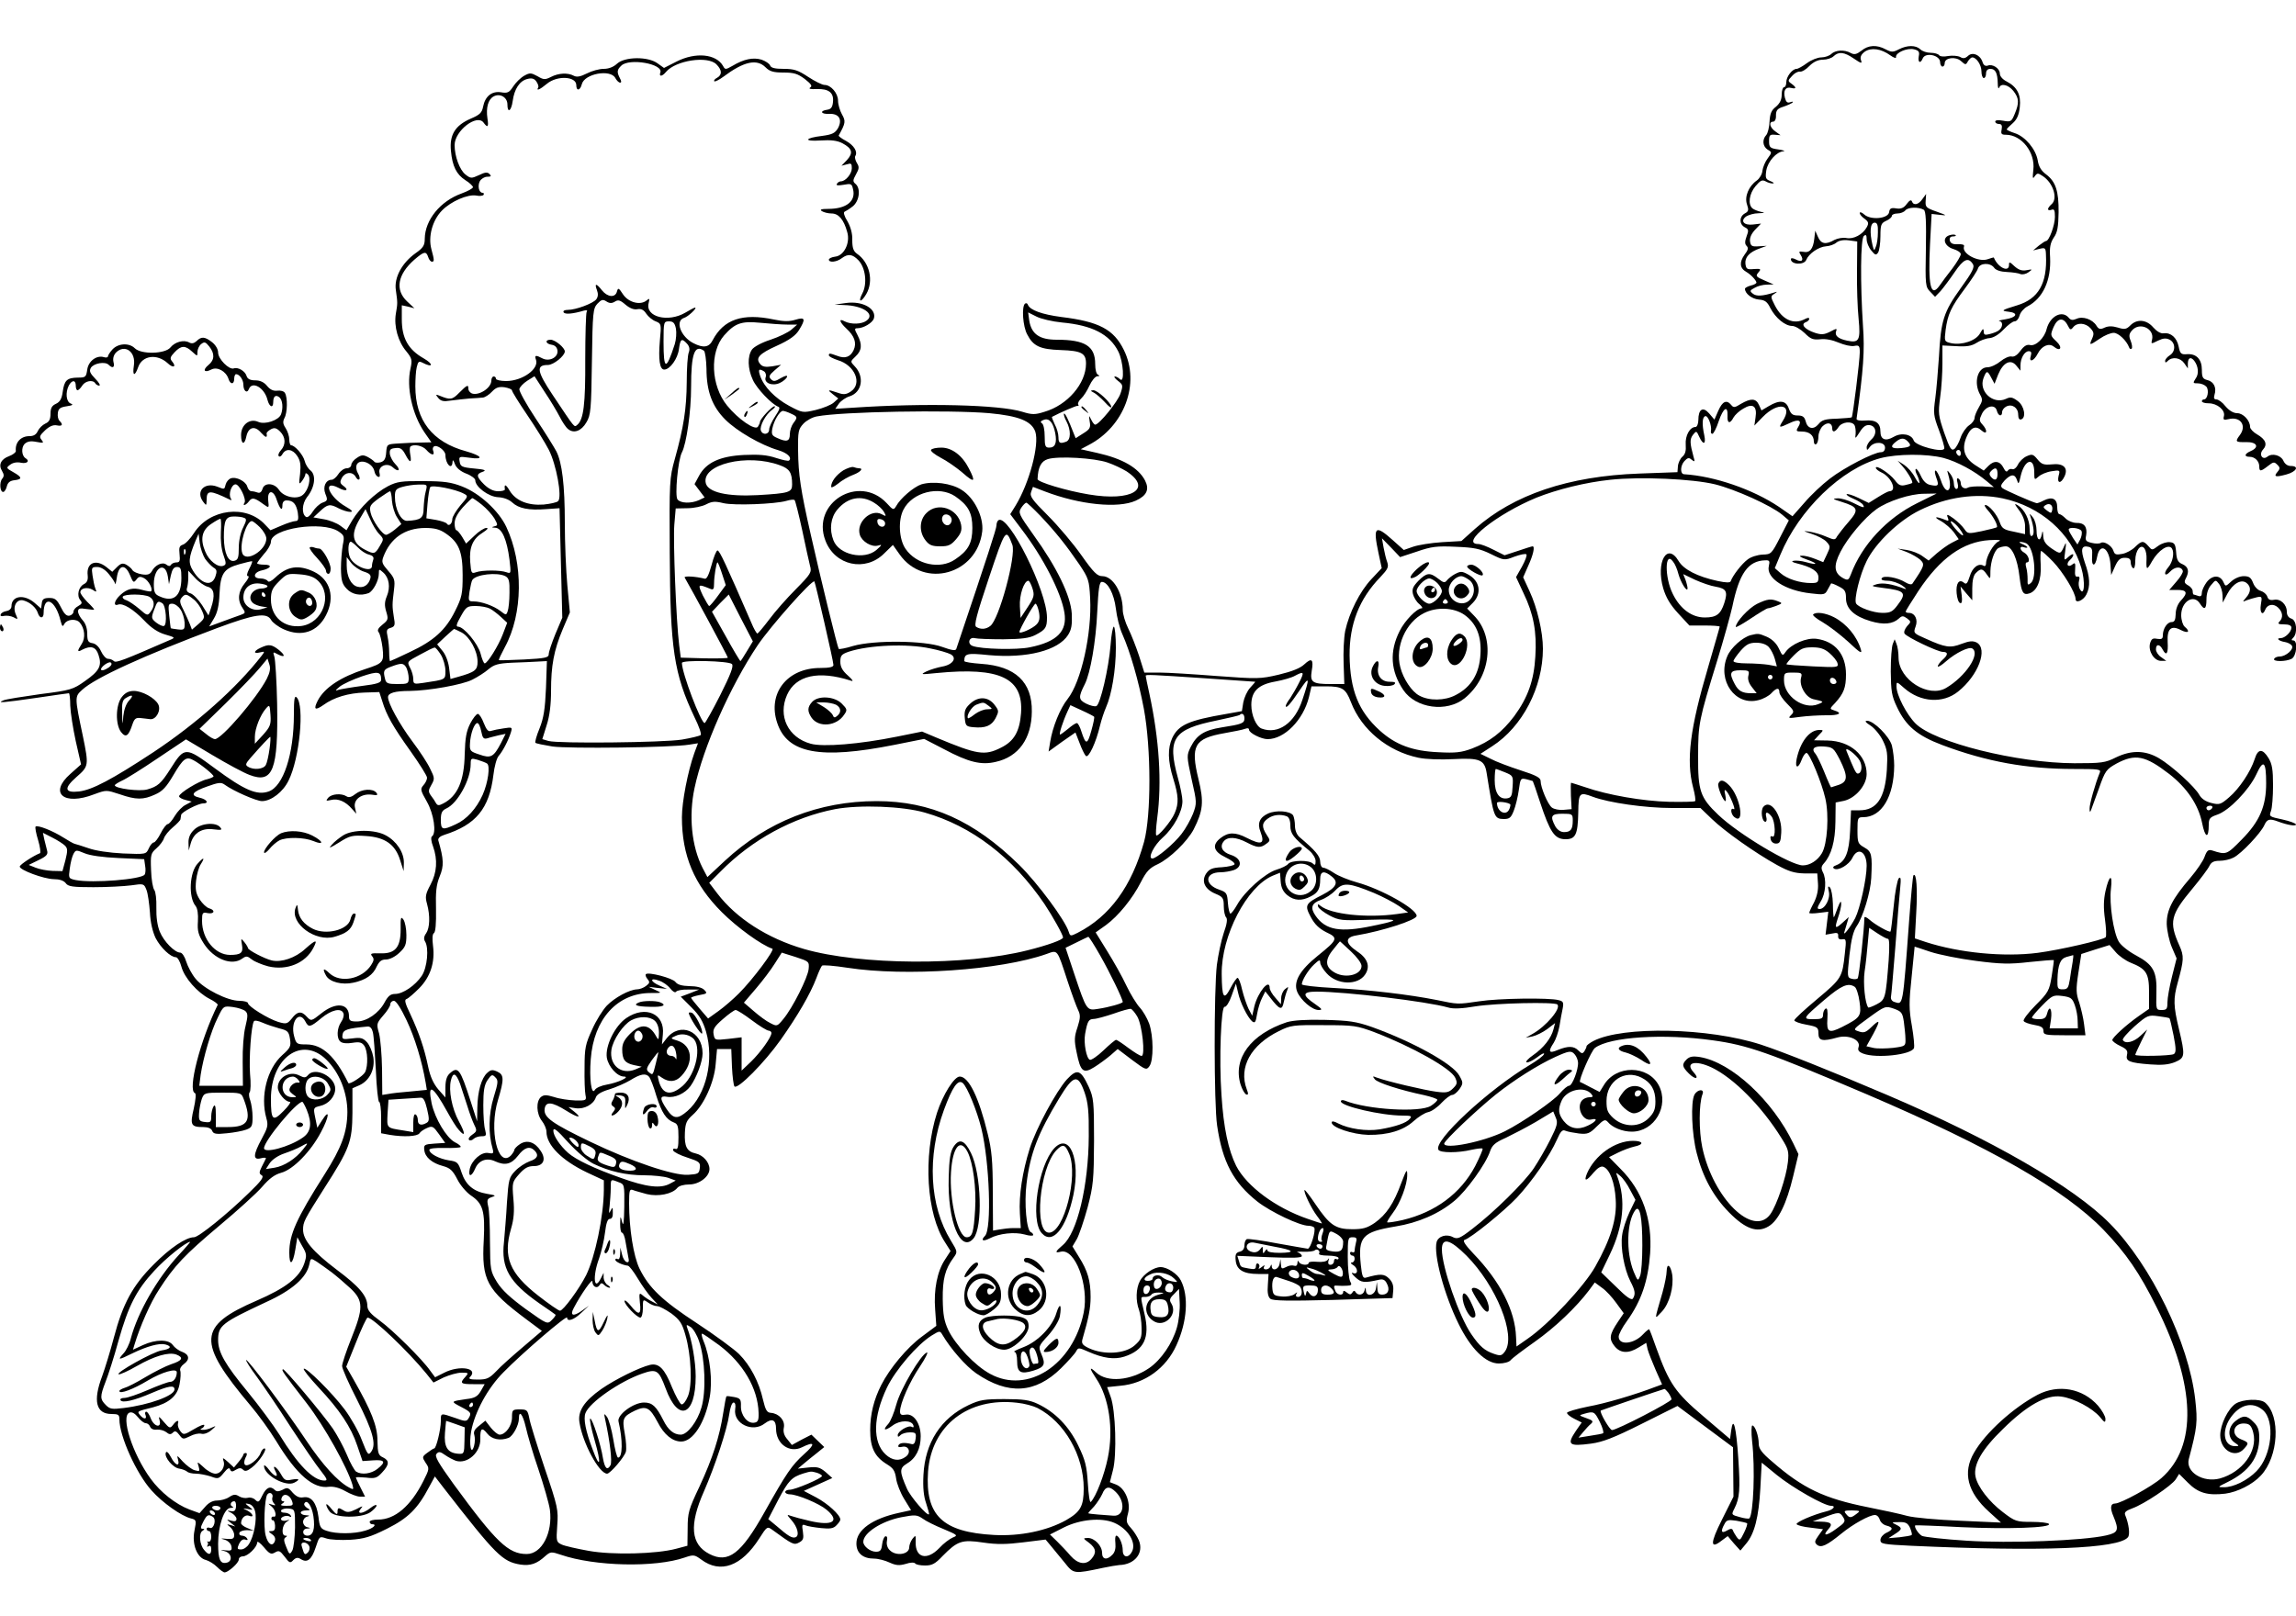
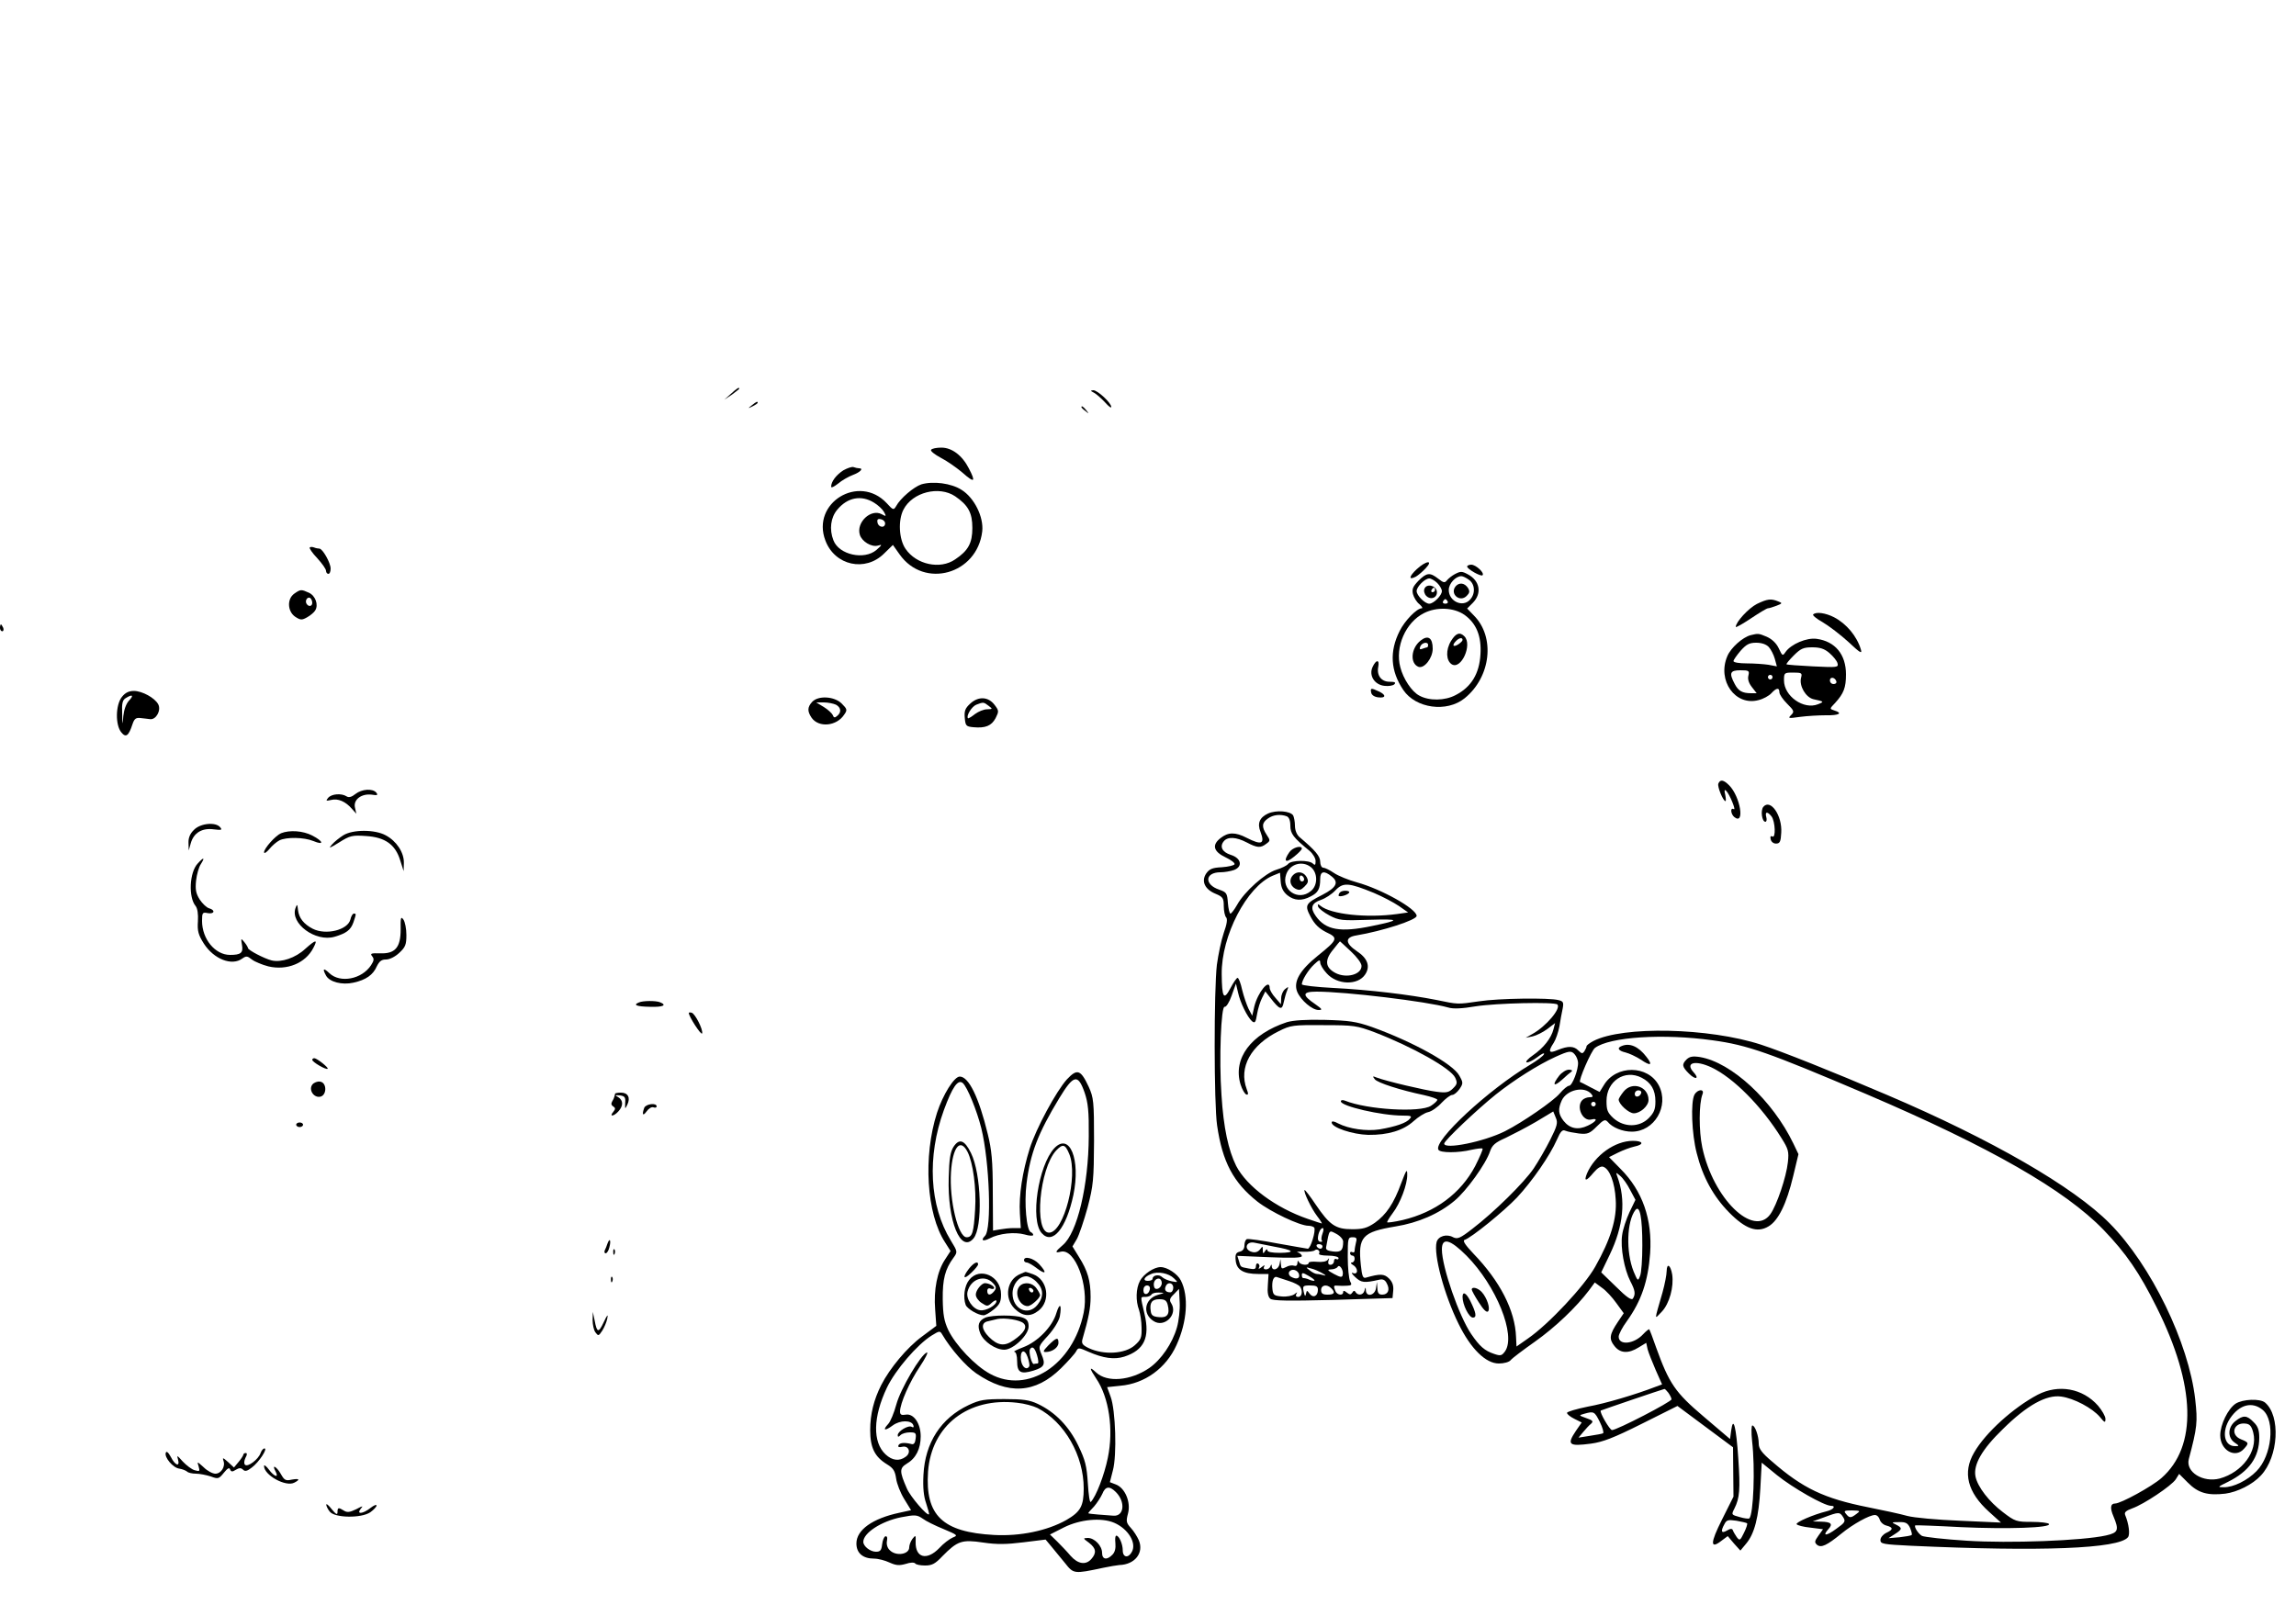
<svg xmlns="http://www.w3.org/2000/svg" version="1.0" width="1000pt" height="704pt" viewBox="0 0 1000 704" preserveAspectRatio="xMidYMid meet">
  <g transform="translate(0,704) scale(0.1,-0.1)" fill="#000000" stroke="none">
-     <path d="M8107 6819 c-21 -16 -31 -18 -46 -10 -28 16 -67 13 -85 -4 -8 -8 -28 -15 -43 -15 -16 0 -44 -11 -63 -25 -19 -14 -39 -25 -45 -25 -19 0 -45 -34 -45 -58 0 -12 -4 -22 -10 -22 -5 0 -10 -14 -10 -32 0 -23 -8 -38 -25 -53 -20 -15 -26 -30 -28 -65 -1 -25 -8 -51 -14 -58 -19 -20 -16 -50 6 -64 19 -11 19 -12 0 -38 -11 -14 -21 -39 -23 -54 -1 -15 -13 -34 -24 -42 -36 -25 -55 -71 -43 -105 8 -24 7 -30 -10 -39 -24 -14 -25 -46 0 -60 17 -8 18 -14 8 -40 -8 -22 -8 -33 0 -41 9 -9 7 -18 -9 -39 -23 -32 -21 -58 7 -74 21 -12 44 -37 45 -47 0 -4 -11 -10 -25 -13 -14 -4 -25 -10 -25 -14 0 -21 30 -44 60 -47 27 -2 37 -9 51 -38 23 -43 64 -77 95 -77 12 0 36 -14 54 -31 26 -26 36 -30 68 -27 23 3 53 -3 81 -15 24 -10 54 -17 67 -14 21 4 24 1 24 -28 0 -36 -30 -278 -35 -283 -2 -2 -31 -4 -65 -6 -51 -1 -66 -6 -80 -24 -22 -26 -48 -20 -56 14 -5 18 -13 24 -34 24 -22 0 -30 6 -39 30 -12 36 -40 39 -87 11 l-32 -19 -11 24 c-13 29 -35 30 -78 5 -27 -17 -33 -18 -43 -5 -20 24 -38 16 -56 -25 l-17 -39 -23 27 c-27 31 -47 19 -47 -29 0 -16 -6 -30 -12 -30 -25 0 -46 -38 -43 -77 2 -27 -2 -42 -15 -53 -9 -8 -18 -27 -19 -41 l-2 -26 -166 -6 c-309 -11 -548 -92 -716 -241 l-59 -53 -85 -5 c-47 -3 -103 -12 -126 -20 l-40 -14 -48 43 c-77 69 -87 60 -62 -57 l14 -65 -45 -48 c-51 -54 -97 -147 -114 -225 -6 -30 -9 -94 -7 -143 l3 -89 -60 0 c-79 0 -90 8 -82 57 9 51 0 59 -32 29 -18 -17 -53 -31 -111 -45 -81 -19 -93 -19 -270 -6 -102 8 -214 15 -251 15 l-65 0 -23 73 c-13 39 -34 93 -47 119 -13 26 -24 63 -24 81 0 76 -43 147 -89 147 -22 0 -38 16 -91 91 -35 50 -101 128 -146 173 -69 69 -80 84 -73 103 l8 22 52 -20 c152 -58 319 -75 396 -40 48 22 60 49 40 88 -29 55 -97 95 -209 120 l-71 16 34 18 c156 81 226 268 154 414 -44 90 -108 124 -272 144 -84 11 -137 30 -146 53 -2 7 -8 9 -13 5 -15 -14 -9 -100 10 -134 26 -51 56 -65 146 -68 91 -3 110 -14 110 -59 0 -87 -81 -181 -181 -210 -41 -13 -54 -13 -96 0 -100 31 -425 39 -736 18 l-79 -5 16 23 c9 12 30 27 48 32 53 18 64 86 20 131 -19 20 -19 20 4 42 28 26 30 52 9 93 -14 26 -14 30 -1 30 27 0 65 23 72 42 13 43 -49 78 -121 68 l-50 -7 41 -2 c84 -2 137 -40 98 -68 -21 -16 -68 -17 -95 -3 -27 15 -24 -2 7 -31 36 -33 46 -63 32 -94 -14 -30 -37 -39 -72 -25 -33 12 -36 12 -36 2 0 -5 18 -14 39 -21 75 -22 108 -103 56 -137 -20 -13 -31 -14 -56 -5 -44 15 -48 14 -21 -7 l23 -18 -20 -18 c-11 -10 -46 -24 -78 -32 -56 -13 -58 -13 -116 18 -61 33 -110 83 -126 130 -10 29 -6 34 17 20 7 -5 10 -16 7 -25 -10 -25 29 -41 62 -25 15 7 28 19 31 26 2 8 -7 6 -27 -5 -25 -15 -32 -16 -43 -5 -11 11 -8 18 15 38 l29 25 -39 -7 c-29 -4 -42 -2 -52 10 -22 26 -5 45 73 80 55 25 81 44 96 68 30 49 27 58 -16 45 -26 -8 -50 -8 -93 1 -137 29 -219 1 -267 -90 -16 -32 -41 -35 -84 -13 -55 28 -81 97 -41 110 18 5 60 45 48 45 -3 0 -22 -10 -42 -22 -75 -44 -175 -19 -160 41 5 21 4 23 -9 12 -27 -22 -78 -9 -102 26 -19 29 -22 31 -27 13 -7 -28 -41 -25 -65 5 -25 32 -34 32 -22 1 6 -16 5 -29 -3 -40 -14 -18 -89 -46 -124 -46 -14 0 -22 -4 -18 -11 6 -9 38 -7 89 8 12 3 16 1 11 -6 -3 -6 -6 -100 -6 -207 1 -194 -7 -262 -35 -285 -14 -11 -7 -19 -108 132 -68 102 -72 129 -20 129 25 0 74 40 74 59 0 16 -42 51 -62 51 -26 0 -22 -18 5 -22 14 -2 23 -11 25 -25 4 -30 -36 -50 -66 -34 -28 15 -35 14 -28 -5 16 -40 -58 -94 -130 -94 -24 0 -44 5 -44 10 0 6 -4 10 -10 10 -5 0 -10 -8 -10 -18 0 -32 -54 -67 -85 -56 -8 4 -15 12 -15 20 0 20 -5 18 -40 -17 -30 -31 -39 -32 -85 -13 -18 7 -19 6 -6 -10 12 -14 23 -16 55 -11 23 3 59 7 81 9 22 1 48 3 58 4 10 1 28 13 40 26 17 18 29 22 54 19 18 -3 33 -9 33 -14 0 -5 29 -52 65 -105 36 -53 79 -122 95 -153 33 -64 59 -206 41 -224 -6 -6 -34 -12 -63 -15 -68 -5 -121 16 -148 60 -17 29 -25 31 -21 6 0 -5 -13 -8 -30 -8 -20 0 -40 10 -60 29 -35 35 -36 46 -6 56 17 6 8 10 -38 14 -54 5 -60 9 -63 30 -4 23 -2 23 42 17 66 -10 57 8 -14 28 -147 40 -221 135 -221 283 0 29 2 67 6 83 6 25 9 28 25 20 46 -24 50 -7 5 19 -67 38 -95 88 -95 170 l0 61 28 -6 27 -7 -32 30 c-53 50 -42 117 32 182 42 36 51 38 60 11 3 -11 11 -20 16 -20 11 0 11 6 -2 54 -15 55 4 126 46 169 39 40 113 72 150 65 14 -3 28 -1 31 3 3 5 1 9 -4 9 -16 0 -23 30 -12 51 6 10 20 19 32 19 17 0 19 3 10 12 -9 9 -20 8 -46 -5 -33 -15 -36 -15 -59 3 -25 20 -47 79 -47 128 0 62 97 137 126 98 18 -25 23 -19 17 18 -7 47 3 83 27 96 28 15 60 -4 60 -35 0 -40 17 -29 23 15 7 52 30 88 64 96 19 5 30 2 39 -11 7 -10 11 -22 8 -26 -10 -17 8 -9 38 16 44 37 128 33 128 -6 0 -27 17 -24 24 4 11 46 125 67 146 27 6 -11 15 -20 21 -20 6 0 6 7 -1 19 -14 27 -13 37 6 55 34 34 184 8 170 -30 -7 -19 8 -18 25 3 42 50 181 71 219 33 25 -25 26 -46 3 -59 -10 -5 -15 -12 -12 -15 3 -3 21 6 40 20 88 66 145 79 183 41 18 -18 34 -23 78 -23 46 0 62 -5 93 -28 28 -22 34 -31 24 -37 -9 -6 1 -8 28 -7 53 2 75 -16 71 -56 -2 -23 -9 -32 -25 -34 -35 -5 -27 -20 8 -18 43 2 59 -24 39 -62 -13 -22 -25 -28 -69 -34 -77 -9 -83 -25 -8 -20 46 3 73 0 96 -12 43 -23 48 -42 20 -73 l-24 -25 23 6 c19 6 22 4 22 -17 0 -24 -27 -57 -48 -57 -6 0 -14 -5 -17 -11 -5 -7 5 -8 29 -4 32 6 36 5 41 -18 14 -53 -28 -87 -108 -87 -31 0 -38 -3 -27 -10 8 -5 27 -10 42 -10 30 0 53 -26 68 -81 14 -47 -14 -103 -52 -107 -16 -2 -28 -8 -28 -13 0 -14 34 -11 56 6 28 21 47 18 73 -9 31 -33 39 -102 17 -144 -21 -40 -6 -42 17 -3 33 57 15 138 -41 176 -15 11 -20 25 -20 59 1 29 -7 57 -21 82 -14 22 -19 40 -12 42 5 2 21 12 35 23 29 23 36 78 12 98 -12 10 -12 16 2 41 14 25 15 33 4 50 -7 12 -10 25 -7 30 12 19 -6 47 -40 66 -19 10 -34 21 -32 24 30 54 31 62 14 92 -9 16 -17 43 -17 59 0 33 -31 69 -59 69 -10 0 -42 16 -71 35 -44 29 -61 35 -106 35 -39 0 -56 4 -60 15 -3 8 -20 19 -37 25 -36 11 -77 3 -127 -27 -30 -17 -32 -17 -41 0 -30 52 -119 61 -202 19 l-55 -28 -28 20 c-42 31 -143 29 -176 -1 -16 -15 -37 -23 -59 -23 -19 0 -52 -9 -73 -20 -28 -14 -44 -17 -57 -10 -26 14 -66 12 -99 -5 -26 -13 -32 -13 -59 3 -28 15 -33 16 -58 2 -16 -9 -37 -30 -48 -47 -17 -26 -24 -30 -53 -25 -40 6 -69 -17 -78 -63 -5 -26 -14 -35 -54 -52 -67 -29 -93 -70 -86 -140 6 -67 24 -103 63 -128 18 -11 32 -25 33 -30 0 -6 -23 -18 -50 -28 -92 -33 -159 -115 -160 -197 0 -29 -7 -40 -40 -63 -59 -42 -94 -106 -86 -160 8 -58 8 -57 0 -104 -9 -55 10 -122 46 -164 24 -30 26 -37 18 -74 -19 -81 7 -200 61 -279 l30 -43 -47 -1 c-26 0 -69 -2 -97 -4 -50 -3 -50 -3 -53 -39 -2 -28 -8 -38 -25 -43 -12 -3 -24 -2 -27 3 -3 4 -15 13 -28 20 -19 10 -28 10 -48 -4 -13 -8 -24 -22 -24 -30 0 -8 -9 -15 -20 -15 -11 0 -27 -11 -36 -25 -9 -14 -22 -25 -29 -25 -26 0 -40 -30 -28 -61 11 -27 10 -31 -13 -39 -13 -5 -32 -23 -42 -39 -10 -17 -23 -27 -29 -23 -20 13 -18 57 4 86 34 42 41 95 16 116 -11 8 -23 28 -26 42 -7 27 -43 68 -59 68 -4 0 -8 11 -8 25 0 14 -7 36 -16 50 -12 18 -13 28 -5 44 13 23 14 90 2 109 -4 8 -20 12 -34 10 -17 -2 -31 5 -44 21 -13 16 -30 24 -51 24 -22 0 -34 6 -38 19 -6 21 -37 40 -56 33 -20 -7 -68 41 -68 69 0 15 -11 33 -26 45 -32 25 -47 26 -68 5 -11 -10 -21 -12 -32 -6 -23 13 -62 3 -82 -22 -23 -28 -127 -31 -155 -3 -24 24 -72 22 -97 -5 -11 -12 -20 -26 -20 -31 0 -4 -8 -6 -17 -3 -32 10 -68 -17 -73 -54 -5 -33 -7 -35 -42 -35 -47 -1 -58 -12 -65 -63 -4 -29 -12 -43 -29 -51 -18 -8 -24 -19 -24 -43 0 -25 -6 -36 -22 -43 -13 -6 -27 -20 -33 -32 -7 -16 -18 -23 -37 -23 -38 0 -63 -28 -59 -65 0 -6 -13 -16 -29 -22 -36 -13 -48 -38 -31 -65 9 -15 9 -23 1 -33 -14 -16 -10 -61 5 -58 5 1 12 12 15 25 4 16 14 24 33 26 35 4 34 13 -5 35 -32 18 -32 19 -13 33 12 9 30 12 47 8 27 -5 39 8 19 20 -17 11 -19 46 -4 62 12 11 26 14 51 9 32 -6 34 -5 23 9 -11 13 -8 19 15 41 19 18 36 25 51 22 25 -5 29 3 12 20 -6 6 -9 21 -7 34 2 19 11 25 38 29 26 4 31 7 18 12 -20 8 -24 48 -8 79 14 25 30 24 30 -1 0 -11 3 -20 8 -20 4 0 13 9 20 20 13 21 47 27 57 10 3 -5 11 -10 17 -10 7 0 -1 14 -17 30 -24 25 -27 34 -19 48 13 20 62 28 77 13 18 -18 28 -12 21 13 -3 15 1 29 11 40 39 39 88 3 78 -57 -7 -45 4 -49 19 -6 18 51 82 59 128 17 24 -23 40 -17 20 7 -11 13 -9 20 10 40 29 31 47 31 77 3 23 -21 23 -21 23 -1 0 11 7 27 16 34 14 11 19 10 35 -10 25 -31 24 -59 -3 -81 -27 -22 -19 -36 12 -20 26 14 64 -7 75 -40 8 -26 25 -26 25 0 0 11 4 20 8 20 15 0 32 -24 32 -46 0 -27 16 -40 24 -19 14 37 68 6 81 -47 8 -31 25 -38 25 -10 0 26 11 34 27 21 14 -12 17 -47 7 -74 -10 -26 -70 -46 -99 -33 -37 17 -75 -12 -75 -57 0 -42 15 -46 23 -6 9 41 37 48 64 16 21 -23 28 -24 24 -3 0 4 8 12 19 18 15 8 24 6 40 -10 24 -24 26 -57 3 -82 -9 -10 -13 -21 -9 -25 4 -5 12 0 17 10 15 25 44 21 64 -10 13 -20 16 -38 12 -77 -6 -46 -5 -49 8 -32 8 11 15 24 15 30 0 6 4 6 11 -1 15 -15 3 -67 -21 -88 -25 -23 -84 -11 -105 21 -20 31 -65 33 -72 3 -4 -12 -11 -18 -20 -15 -8 3 -20 6 -28 6 -7 0 -15 9 -18 20 -6 23 -49 45 -72 36 -9 -3 -19 -15 -22 -26 -6 -23 -4 -23 -37 -10 -56 21 -95 -21 -61 -66 14 -18 14 -18 15 8 0 44 13 44 104 0 5 -3 5 1 1 7 -11 18 3 61 21 61 17 0 48 -65 39 -80 -11 -17 7 -11 20 7 13 17 24 15 63 -14 24 -17 24 -17 20 18 -4 45 23 47 37 2 14 -41 25 -52 25 -25 0 14 6 22 18 22 29 0 42 -15 49 -53 4 -29 2 -37 -10 -37 -8 0 -37 -9 -62 -20 l-47 -20 -24 25 c-81 88 -241 69 -309 -37 -16 -25 -38 -48 -49 -51 -15 -5 -17 -13 -14 -41 3 -29 1 -36 -13 -36 -10 0 -21 -5 -24 -10 -5 -8 -11 -7 -20 0 -17 14 -50 -1 -64 -29 -8 -13 -18 -17 -43 -13 -18 3 -37 11 -41 18 -4 8 -17 18 -27 24 -15 8 -24 6 -40 -10 l-21 -21 -26 21 c-46 36 -88 18 -81 -37 2 -20 -3 -31 -17 -38 -23 -12 -32 -50 -15 -70 9 -11 7 -16 -9 -25 -12 -6 -21 -17 -21 -25 0 -7 -8 -15 -17 -17 -13 -3 -24 8 -38 37 -17 33 -25 40 -50 40 -24 0 -31 -5 -33 -23 l-3 -23 -30 26 c-46 38 -99 29 -99 -16 0 -10 -9 -19 -22 -21 -12 -2 -23 -8 -25 -15 -3 -7 3 -9 15 -6 11 2 29 0 41 -6 19 -11 20 -10 10 12 -16 35 4 70 34 61 29 -8 55 -32 62 -55 8 -25 25 -24 25 0 0 82 52 58 74 -34 7 -26 9 -27 17 -12 12 20 52 23 67 4 21 -25 25 -66 8 -92 -21 -32 -20 -38 3 -25 37 19 59 12 70 -23 16 -47 4 -70 -59 -114 -52 -37 -62 -40 -195 -57 -77 -11 -149 -22 -160 -27 -32 -13 -1 -10 145 11 74 11 137 20 140 20 3 0 6 -25 6 -54 1 -30 12 -100 24 -155 l23 -101 -46 -41 c-96 -84 -30 -141 104 -89 52 19 52 19 110 0 72 -25 103 -25 155 -1 32 14 49 33 79 84 43 73 56 83 88 65 30 -16 87 -62 87 -70 0 -3 -13 -9 -29 -13 -34 -7 -121 -60 -121 -74 0 -5 12 -12 28 -16 l27 -7 -26 -14 c-15 -7 -36 -29 -48 -49 -11 -19 -25 -35 -30 -35 -6 0 -20 -18 -31 -40 -11 -22 -25 -40 -30 -40 -6 0 -16 -12 -22 -26 -12 -26 -12 -26 -113 -22 -60 3 -120 12 -150 23 -27 9 -54 18 -60 19 -5 1 -28 14 -50 28 -44 28 -111 55 -120 47 -3 -3 2 -30 11 -59 9 -30 12 -56 8 -57 -27 -10 -87 -49 -88 -58 -1 -15 104 -54 148 -55 25 0 43 -6 52 -17 10 -15 29 -18 121 -18 59 0 133 4 164 8 55 8 56 8 67 -20 6 -15 12 -59 15 -98 2 -44 12 -85 25 -112 22 -42 65 -83 88 -83 7 0 18 -18 24 -41 13 -49 70 -113 122 -140 22 -11 38 -23 36 -27 -76 -154 -132 -372 -99 -384 6 -2 3 -30 -5 -67 -17 -72 -13 -81 42 -81 20 0 34 -6 38 -16 5 -14 17 -16 64 -11 31 3 69 10 85 16 24 9 27 16 27 55 0 25 -5 57 -10 72 -6 15 -7 31 -3 35 5 5 6 41 2 81 -5 67 5 211 17 229 3 5 19 2 37 -6 18 -8 51 -19 73 -25 37 -9 42 -14 47 -46 5 -31 2 -39 -33 -70 -67 -60 -97 -179 -70 -275 9 -31 6 -42 -20 -90 -38 -70 -39 -94 -4 -85 14 4 24 3 22 -1 -2 -4 -10 -21 -18 -36 -12 -24 -12 -30 0 -37 11 -7 -2 -25 -56 -77 -93 -91 -219 -193 -239 -193 -35 0 -104 -46 -176 -119 -91 -91 -134 -170 -173 -318 -15 -57 -38 -132 -51 -168 -41 -108 -27 -165 41 -165 29 0 34 -3 34 -23 0 -73 74 -237 140 -310 47 -53 130 -112 172 -122 23 -6 24 -8 15 -53 -12 -59 11 -119 50 -128 14 -4 35 -17 48 -30 13 -13 28 -24 33 -24 16 0 62 41 62 56 0 8 8 14 18 14 21 0 62 40 62 60 0 8 13 -1 29 -20 25 -30 32 -33 49 -23 17 10 22 7 42 -19 20 -27 24 -29 37 -15 12 12 20 13 33 5 28 -18 47 -3 65 51 16 49 16 49 46 39 17 -6 64 -8 104 -6 60 4 88 12 160 48 92 46 134 87 184 182 l25 46 40 -52 c227 -292 254 -319 333 -332 43 -6 71 3 109 38 21 18 25 19 66 5 148 -51 412 -57 541 -12 38 13 42 12 71 -9 84 -63 176 -29 253 92 33 52 35 53 56 38 89 -65 95 -68 117 -56 19 10 21 18 17 47 -5 30 -4 34 11 28 9 -4 40 -9 68 -12 39 -4 54 -2 67 12 9 9 17 20 17 25 0 20 -54 69 -104 96 l-55 29 62 28 62 28 -29 26 c-25 21 -37 24 -75 20 l-46 -5 25 21 c14 12 40 33 58 47 l32 26 -28 27 -28 27 -43 -22 -42 -23 -20 25 c-14 16 -19 33 -15 51 6 31 -21 61 -56 64 -18 1 -24 12 -35 58 -17 76 -55 149 -104 198 -21 21 -104 82 -183 134 -153 100 -210 155 -251 239 -26 54 -45 174 -45 284 0 55 2 63 16 58 9 -4 37 -11 61 -18 49 -12 111 0 133 27 7 9 29 15 52 15 43 0 88 34 88 67 0 30 -28 61 -60 68 -38 8 -50 30 -47 91 2 41 7 53 34 77 49 43 94 143 100 221 l6 66 31 0 31 0 3 -78 c2 -42 7 -81 11 -85 14 -14 130 103 201 203 74 105 129 199 156 270 9 25 20 48 24 53 3 4 53 0 111 -9 253 -39 666 -11 867 60 50 18 45 24 92 -119 18 -55 39 -112 46 -126 10 -21 10 -33 -3 -74 -14 -41 -15 -57 -4 -109 17 -85 29 -95 77 -65 21 13 52 36 70 51 l32 28 62 -47 c59 -44 63 -46 76 -28 19 25 18 132 -1 186 -9 24 -27 55 -41 70 -13 14 -40 57 -58 95 -18 39 -56 106 -84 151 l-50 81 45 32 c53 39 115 114 153 189 23 45 37 60 72 76 53 25 129 99 157 152 41 81 45 120 21 218 -36 147 -18 178 113 201 40 7 80 15 90 19 10 4 17 3 17 -4 0 -14 53 -41 81 -41 73 0 155 83 180 183 l11 47 62 0 c72 0 87 -9 110 -69 46 -120 160 -214 294 -242 34 -7 96 -9 154 -6 113 6 134 -3 143 -61 31 -193 32 -199 74 -200 25 0 32 5 44 36 8 20 18 61 22 90 7 52 8 53 34 47 14 -4 27 -7 27 -8 1 -1 16 -43 32 -93 43 -130 63 -158 107 -160 47 -1 57 18 59 117 1 86 5 90 63 68 69 -26 228 -49 346 -49 l123 0 50 -48 c56 -54 189 -148 283 -200 51 -28 76 -36 120 -37 l56 0 3 -44 c2 -28 -4 -55 -17 -82 -12 -22 -21 -42 -21 -46 0 -3 19 -3 41 0 l42 5 -6 -50 -6 -50 28 5 c23 5 28 3 27 -11 -1 -11 5 -16 18 -14 17 3 18 -2 11 -62 -11 -104 -14 -109 -120 -198 -55 -46 -100 -87 -100 -93 0 -5 24 -14 53 -19 48 -9 52 -12 52 -38 0 -32 17 -36 82 -18 49 14 103 -10 93 -41 -5 -14 0 -21 20 -29 58 -22 210 -5 221 24 3 7 -1 51 -9 97 -13 72 -13 103 -1 214 7 72 13 130 13 131 1 0 32 -10 70 -23 37 -12 126 -30 197 -39 108 -14 146 -15 233 -5 57 6 105 10 106 8 1 -1 -3 -32 -9 -69 -10 -63 -15 -72 -70 -127 -32 -32 -56 -64 -52 -69 3 -6 24 -13 46 -17 30 -5 40 -11 40 -26 0 -17 8 -19 91 -19 l92 0 -6 48 c-3 26 -13 68 -21 94 -14 40 -15 57 -4 129 l13 83 62 20 61 19 26 -30 c14 -17 44 -38 66 -47 68 -27 80 -46 80 -128 l0 -73 -43 -30 c-56 -39 -117 -95 -117 -106 0 -5 16 -17 35 -26 28 -13 33 -21 29 -38 -7 -28 10 -35 101 -42 51 -4 80 -1 108 10 44 19 45 27 17 145 -24 100 -25 131 -5 202 27 99 28 114 7 161 -46 103 -39 133 58 249 34 41 67 85 73 98 8 16 19 22 44 22 19 0 46 6 61 14 34 17 118 106 134 141 12 27 23 30 60 16 43 -16 78 -21 78 -13 0 5 -27 15 -59 22 -57 12 -59 13 -50 37 5 13 9 63 9 111 0 69 -4 94 -20 120 -26 42 -46 41 -60 -5 -18 -55 -67 -129 -112 -167 -36 -31 -42 -33 -77 -24 -25 6 -43 19 -52 35 -19 35 -120 127 -176 160 -60 35 -120 36 -188 3 -46 -23 -62 -25 -180 -25 -251 1 -610 91 -692 173 -39 39 -83 124 -83 161 0 23 0 23 34 -7 71 -62 168 -68 234 -15 88 70 132 186 81 214 -17 8 -31 7 -66 -6 -49 -19 -70 -16 -154 22 -55 24 -56 25 -46 53 12 31 -3 60 -29 60 -8 0 -14 2 -14 6 0 3 25 43 55 89 95 144 195 215 310 222 43 2 54 1 39 -6 -22 -10 -54 -67 -54 -96 0 -9 -5 -13 -10 -10 -22 14 -50 -7 -61 -46 -10 -31 -15 -37 -26 -27 -21 17 -35 -4 -31 -47 2 -21 8 -40 15 -42 8 -3 10 7 7 34 l-5 38 25 -30 26 -30 0 52 c0 33 5 57 16 67 21 21 29 20 47 -6 16 -23 16 -23 16 14 1 42 17 89 34 100 7 4 22 8 33 8 27 0 51 -54 60 -134 8 -68 16 -80 43 -71 34 11 53 59 49 126 -2 33 -1 59 2 59 3 0 27 -21 52 -47 43 -45 98 -135 98 -163 0 -20 34 -6 47 20 18 35 16 76 -7 140 -19 57 -15 75 16 68 15 -3 18 -11 16 -41 -4 -47 14 -49 22 -2 12 63 53 39 58 -35 l3 -45 17 38 c13 29 23 37 42 37 19 0 26 -5 26 -19 0 -11 5 -23 10 -26 6 -4 10 9 10 33 0 45 25 76 41 51 5 -8 9 -27 8 -44 -2 -50 1 -51 24 -10 28 49 73 78 87 55 11 -18 3 -59 -16 -81 -23 -26 -16 -45 7 -20 21 23 49 25 56 4 2 -6 -10 -27 -28 -47 l-31 -36 36 0 c42 0 46 -13 14 -47 -13 -14 -22 -37 -22 -58 -1 -26 -5 -35 -18 -35 -19 0 -38 -29 -38 -58 0 -15 -5 -18 -25 -15 -19 4 -25 0 -31 -21 -8 -34 19 -76 49 -75 l22 0 -22 16 c-13 8 -23 24 -23 34 0 25 17 24 30 -2 16 -29 24 -16 21 35 -3 57 15 74 58 51 32 -16 42 -7 16 15 -8 7 -15 29 -15 50 0 60 55 94 82 50 19 -30 28 -24 28 19 0 24 7 48 20 62 20 24 20 24 35 5 8 -11 15 -34 15 -50 l1 -31 20 38 c24 45 61 66 84 47 20 -16 19 -39 -2 -63 -17 -20 -17 -20 2 -12 11 4 31 10 44 13 23 5 24 3 18 -32 -6 -35 8 -51 19 -22 9 23 35 28 55 10 22 -20 24 -45 7 -62 -9 -9 -5 -12 20 -12 21 0 32 -5 32 -14 0 -19 -28 -46 -47 -46 -22 0 -7 -13 19 -17 12 -2 26 -9 30 -16 10 -15 -26 -47 -53 -47 -10 0 -21 -4 -24 -10 -8 -13 51 -13 76 0 22 12 28 80 7 80 -9 0 -9 3 0 12 20 20 15 76 -8 83 -13 4 -20 15 -20 30 0 32 -28 58 -56 52 -17 -3 -25 1 -29 14 -4 11 -16 21 -29 25 -12 3 -27 18 -33 35 -9 23 -17 29 -41 29 -17 0 -40 -10 -54 -23 -25 -23 -25 -23 -34 -3 -14 32 -48 32 -73 0 -11 -15 -21 -36 -21 -46 0 -14 -5 -18 -16 -14 -9 3 -18 6 -20 6 -2 0 -4 7 -4 15 0 8 -9 19 -20 25 -16 9 -18 15 -10 30 16 30 12 50 -14 62 -20 8 -26 20 -28 52 -3 35 -7 42 -27 44 -13 2 -36 -5 -51 -16 -27 -20 -27 -20 -43 -1 -22 25 -29 24 -58 -4 -13 -13 -38 -27 -56 -30 -26 -5 -33 -3 -38 13 -7 23 -41 44 -55 35 -6 -4 -24 -4 -40 0 -25 6 -29 10 -24 33 6 36 -8 55 -42 54 -16 0 -37 9 -47 19 -10 10 -22 19 -27 19 -6 0 -10 14 -10 30 0 37 -21 48 -58 30 -15 -8 -29 -13 -32 -12 -23 6 -138 57 -148 65 -10 8 -8 15 9 34 28 29 45 29 54 1 6 -20 8 -17 16 19 17 72 59 84 59 16 0 -35 1 -35 19 -19 10 9 35 20 56 23 37 6 38 5 31 -20 -8 -34 10 -36 26 -2 17 37 -5 58 -56 52 -35 -3 -44 0 -62 22 -19 23 -24 24 -48 13 -14 -6 -31 -23 -37 -36 -6 -13 -17 -22 -24 -20 -7 3 -16 0 -20 -6 -5 -8 -11 -4 -19 12 -15 30 -40 34 -65 9 l-21 -21 -39 25 c-46 31 -58 70 -36 121 17 42 40 52 65 29 25 -22 28 0 4 26 -14 15 -14 21 -2 46 17 35 57 44 65 14 6 -24 23 -28 23 -6 0 8 8 19 18 24 25 13 52 -5 52 -35 0 -16 5 -24 13 -21 23 7 14 59 -15 80 -23 17 -32 19 -52 9 -56 -25 -119 33 -97 91 13 34 17 34 34 1 l14 -26 16 41 c22 53 55 68 79 38 l18 -22 0 23 c0 32 18 62 36 62 11 0 13 -6 9 -20 -10 -31 13 -24 30 9 17 34 49 48 70 31 29 -24 40 -4 12 22 -27 26 -28 27 -13 63 18 41 43 44 62 7 10 -20 13 -21 24 -7 17 21 53 19 75 -5 15 -17 16 -24 7 -45 -14 -31 -12 -31 34 0 20 14 47 25 60 25 21 0 56 -34 67 -63 2 -7 7 -9 11 -6 4 3 2 19 -4 34 -9 22 -7 31 6 46 34 38 99 7 87 -41 -5 -19 -4 -19 26 -4 23 11 35 12 51 4 26 -14 26 -52 0 -68 -11 -7 -20 -18 -20 -24 0 -9 3 -9 12 0 19 19 54 14 71 -10 l16 -23 0 23 c1 24 13 29 28 10 18 -24 21 -57 6 -77 -13 -20 -12 -21 10 -21 14 0 30 -7 37 -15 12 -15 5 -55 -11 -55 -5 0 -9 -4 -9 -8 0 -5 13 -9 30 -9 37 0 73 -30 66 -56 -4 -16 -1 -18 20 -13 52 13 81 -28 49 -70 -21 -28 -19 -31 28 -30 47 1 59 -22 20 -39 -28 -12 -30 -25 -5 -25 23 0 42 -19 42 -42 0 -23 6 -23 38 2 23 18 27 19 40 6 13 -12 13 -18 2 -31 -19 -22 -10 -25 38 -12 44 12 58 37 19 37 -14 0 -26 9 -32 23 -11 24 -49 34 -69 18 -22 -18 -39 9 -20 30 21 23 12 45 -26 67 -16 9 -30 24 -30 32 0 28 -30 60 -56 60 -16 0 -35 11 -51 30 -13 17 -31 30 -40 30 -10 0 -12 6 -8 20 10 31 -3 57 -30 64 -21 5 -25 12 -25 45 0 46 -24 71 -65 68 -25 -2 -30 2 -36 33 -8 39 -34 62 -65 58 -13 -2 -30 8 -46 26 -29 34 -71 38 -100 8 -17 -17 -25 -18 -54 -9 -24 7 -41 7 -57 0 -19 -9 -26 -8 -36 8 -17 28 -60 43 -87 30 -17 -7 -25 -6 -34 5 -29 34 -81 7 -96 -49 -9 -39 -48 -77 -73 -70 -13 3 -26 -4 -41 -25 -14 -19 -28 -28 -39 -25 -10 2 -31 -7 -48 -21 -17 -14 -42 -26 -57 -26 -43 0 -61 -67 -32 -119 12 -21 11 -28 -5 -55 -10 -17 -19 -38 -19 -47 0 -9 -11 -24 -24 -32 -13 -9 -30 -33 -37 -54 -7 -21 -19 -43 -27 -49 -13 -9 -20 2 -44 70 -26 76 -27 86 -18 154 6 40 10 108 10 150 l0 77 60 -3 c46 -3 67 1 88 14 15 10 41 20 57 21 19 2 41 16 62 38 18 19 39 35 47 35 9 0 18 11 22 25 3 14 19 32 34 40 68 35 104 114 99 214 -3 43 1 63 16 86 16 22 20 47 21 110 1 93 -13 134 -54 165 -22 16 -33 35 -37 62 -9 49 -54 103 -100 118 -19 6 -35 14 -35 16 0 3 12 15 26 27 19 17 27 36 31 70 6 54 -11 88 -57 112 -18 9 -30 23 -30 35 0 22 -32 43 -53 34 -10 -3 -18 2 -22 15 -10 32 -43 46 -63 28 -13 -12 -22 -13 -35 -5 -10 5 -34 7 -52 4 -19 -4 -36 -2 -40 4 -3 5 -20 10 -36 10 -17 0 -37 7 -45 15 -20 19 -57 19 -94 0 -25 -13 -32 -13 -57 0 -39 21 -76 19 -106 -6z m126 -20 c15 -11 26 -14 25 -8 -4 19 49 42 79 34 20 -5 24 -11 20 -30 -5 -27 7 -34 17 -10 11 29 76 15 76 -16 0 -10 5 -19 10 -19 6 0 10 7 10 15 0 24 48 30 71 9 19 -17 21 -18 30 -1 6 9 14 17 19 17 18 0 40 -33 40 -61 0 -16 5 -29 10 -29 6 0 10 9 10 20 0 13 7 20 19 20 22 0 31 -18 32 -63 0 -18 3 -26 6 -19 8 21 40 13 62 -14 25 -32 26 -52 6 -100 -14 -34 -17 -36 -50 -30 -22 4 -35 3 -35 -4 0 -5 7 -10 16 -10 12 0 15 -7 12 -24 -4 -19 -1 -23 18 -23 69 0 129 -77 120 -153 -4 -36 -3 -42 6 -28 11 15 14 15 35 1 46 -30 67 -99 38 -123 -8 -7 -15 -16 -15 -21 0 -5 7 -6 15 -3 12 5 15 -2 15 -31 0 -35 -25 -105 -39 -105 -3 0 -17 -9 -31 -20 l-25 -21 28 7 c25 6 27 4 28 -27 6 -124 -33 -191 -125 -219 -69 -21 -73 -24 -38 -28 45 -5 36 -25 -14 -33 -21 -3 -33 -7 -26 -8 16 -1 16 -26 -1 -39 -6 -6 -24 -13 -40 -17 -22 -6 -27 -4 -27 11 -1 15 -4 13 -16 -8 -17 -32 -79 -53 -126 -43 -30 7 -30 8 -24 58 9 68 24 100 84 180 28 38 54 77 57 88 8 24 53 26 70 3 7 -11 29 -18 56 -19 24 -1 51 -5 59 -9 9 -3 24 0 35 8 18 13 18 14 -8 9 -20 -4 -35 1 -53 17 -21 20 -24 21 -24 6 0 -35 -49 -11 -66 32 -1 1 -12 -2 -26 -7 -40 -15 -115 24 -104 55 3 8 -7 11 -27 10 -22 -1 -32 4 -35 17 -2 11 3 17 14 17 10 0 15 3 11 6 -3 3 -15 3 -27 -1 -33 -11 -22 -48 18 -60 17 -5 32 -15 32 -22 0 -8 -17 -36 -37 -63 -21 -27 -46 -60 -56 -75 -38 -53 -50 0 -41 181 l7 132 36 -4 c33 -4 31 -2 -14 14 -46 16 -50 20 -48 47 l2 30 -16 -22 c-17 -25 -39 -30 -46 -10 -3 8 -11 4 -22 -11 -13 -18 -25 -23 -46 -20 -22 4 -29 0 -31 -16 -4 -29 -81 -36 -109 -10 -10 9 -19 12 -19 6 0 -6 9 -17 21 -25 17 -13 19 -19 10 -36 -18 -33 -58 -54 -89 -48 -15 3 -38 -1 -52 -8 -38 -22 -59 -18 -72 13 l-12 27 -4 -35 c-5 -45 -20 -63 -48 -57 -19 3 -21 1 -11 -14 15 -24 4 -33 -22 -19 -12 6 -21 7 -21 1 0 -24 58 -27 67 -3 11 27 54 57 86 59 16 1 36 8 45 16 11 9 30 13 54 10 l37 -5 -1 -127 c-1 -69 2 -164 7 -210 9 -94 2 -106 -50 -95 -39 8 -55 22 -48 41 5 13 2 13 -26 -2 -26 -13 -38 -14 -66 -5 -43 14 -64 37 -41 46 9 3 16 10 16 15 0 6 -8 5 -19 -1 -49 -26 -99 -3 -131 60 -19 37 -19 40 -2 50 15 10 15 11 -3 5 -48 -15 -76 -17 -91 -4 -14 11 -13 14 8 25 13 8 37 14 53 14 l30 1 -35 15 c-44 19 -45 21 -30 39 11 13 9 15 -21 13 -30 -3 -34 0 -37 23 -3 28 17 51 63 67 l30 11 -35 -2 c-30 -2 -35 1 -38 22 -2 15 6 33 22 50 l26 27 -34 -4 c-40 -5 -58 15 -31 35 11 7 35 14 54 14 28 1 30 3 11 6 -14 3 -31 10 -37 15 -21 17 -15 64 13 97 21 25 29 29 44 21 10 -6 25 -10 32 -9 7 0 2 5 -11 10 -21 8 -23 14 -18 47 7 39 44 81 75 83 9 1 -1 5 -23 8 -36 5 -40 9 -40 36 0 26 3 30 25 28 l25 -2 -22 16 c-25 17 -31 43 -10 43 7 0 13 11 12 27 0 22 6 30 32 38 18 6 35 14 40 18 4 5 0 5 -9 2 -13 -5 -19 0 -24 19 -8 32 3 49 27 43 24 -6 24 2 2 18 -17 12 -17 14 2 34 10 12 25 20 34 19 8 -2 27 9 42 25 18 18 38 27 59 27 17 0 38 7 46 15 22 21 46 19 88 -10 34 -23 37 -23 31 -6 -4 13 1 24 17 36 28 19 71 13 111 -16z m146 -673 c9 -6 11 -51 9 -171 -3 -157 -2 -165 19 -186 l21 -22 24 25 c12 14 40 51 61 82 39 58 60 67 80 35 8 -13 -3 -35 -53 -104 -74 -103 -87 -141 -95 -298 -4 -61 -11 -144 -16 -182 -9 -65 -8 -76 16 -139 14 -38 25 -74 23 -80 -5 -20 -126 12 -133 35 -9 27 -53 36 -87 16 -36 -21 -58 -12 -58 23 0 37 -20 52 -67 48 -21 -2 -37 1 -37 7 30 213 36 300 28 405 -12 186 -11 380 4 392 9 8 12 4 12 -15 0 -13 9 -35 20 -48 17 -21 21 -22 30 -9 5 8 10 40 10 71 0 50 3 57 25 67 14 6 25 16 25 22 0 5 11 10 24 10 13 0 29 6 35 14 12 14 58 15 80 2z m-200 -98 c0 -24 -4 -52 -9 -63 -7 -19 -8 -18 -14 5 -14 59 -11 100 9 100 11 0 15 -11 14 -42z m-5501 -302 c14 9 23 7 46 -13 19 -16 37 -23 52 -20 17 3 28 -3 39 -20 9 -13 27 -28 41 -33 24 -10 25 -11 18 -84 -7 -82 -1 -126 19 -126 25 0 59 48 64 89 6 45 12 49 35 24 11 -12 13 -25 8 -38 -5 -11 -9 -69 -9 -130 -1 -116 -13 -195 -52 -335 -23 -82 -24 -96 -22 -410 2 -417 18 -525 108 -715 19 -38 31 -73 27 -77 -4 -4 -41 -13 -82 -20 -82 -13 -537 -18 -581 -6 l-27 8 19 61 c13 40 19 90 19 149 0 110 12 176 51 269 l31 73 -11 118 c-6 65 -11 187 -11 272 0 165 -12 263 -37 312 -9 17 -49 82 -90 143 -41 62 -73 120 -71 128 2 9 17 25 34 36 l32 20 44 -68 c25 -37 54 -86 66 -109 11 -22 27 -46 36 -53 25 -21 58 -9 80 29 19 32 21 54 24 265 3 216 5 231 24 252 17 18 24 20 39 10 14 -9 24 -9 37 -1z m1948 -91 c131 -12 206 -51 244 -125 23 -44 29 -143 8 -122 -7 7 -17 12 -22 12 -6 0 0 -9 13 -19 22 -17 23 -20 11 -56 -12 -35 -93 -135 -110 -135 -4 0 -12 10 -18 23 -10 20 -10 19 -6 -9 5 -27 1 -34 -28 -52 l-33 -21 -9 22 c-22 57 -37 89 -42 85 -2 -3 2 -18 11 -34 20 -38 19 -80 -1 -88 -27 -10 -34 -7 -34 19 0 15 -7 40 -16 56 -8 17 -14 32 -12 33 36 19 105 49 111 48 5 -2 6 2 3 6 -3 5 3 17 13 26 10 9 26 34 36 56 10 22 25 40 34 41 10 0 12 2 4 6 -8 3 -13 22 -13 47 0 78 -44 106 -167 106 -75 0 -110 24 -120 82 l-5 37 36 -18 c19 -10 70 -22 112 -26z m-1682 -27 c3 -17 1 -47 -5 -67 -38 -117 -49 -115 -49 10 0 87 1 89 24 89 18 0 25 -7 30 -32z m484 18 l44 0 -25 -22 c-14 -12 -55 -32 -91 -44 -38 -12 -73 -31 -81 -43 -20 -29 -19 -83 4 -132 17 -38 83 -107 111 -117 9 -3 4 -15 -14 -42 -14 -21 -26 -47 -26 -57 0 -22 -28 -26 -36 -5 -7 19 21 71 48 90 12 9 17 16 11 16 -11 0 -63 -56 -63 -68 0 -4 -4 -13 -9 -21 -12 -18 -86 33 -134 92 -71 87 -77 233 -13 306 47 53 75 63 156 55 41 -4 95 -8 118 -8z m-362 -114 c5 -4 10 -39 11 -78 0 -99 25 -165 82 -222 50 -50 155 -111 230 -133 40 -12 61 -32 48 -45 -3 -4 -29 2 -57 11 -39 13 -75 16 -139 13 -105 -5 -165 -33 -196 -90 l-20 -37 22 -29 22 -29 -25 -12 c-34 -15 -79 -14 -93 3 -13 15 2 174 19 205 20 39 40 178 40 285 0 145 15 187 56 158z m4580 -291 l-5 -35 36 37 c68 70 135 56 87 -18 -19 -30 -16 -30 31 -8 39 19 55 12 37 -17 -11 -18 -9 -20 16 -20 32 0 52 -16 52 -43 0 -10 5 -15 10 -12 6 3 10 19 10 34 0 15 9 36 19 45 21 19 41 14 41 -10 0 -20 13 -17 28 6 14 22 57 27 69 8 4 -7 6 -24 5 -38 -3 -23 -2 -23 18 8 15 24 27 32 43 30 29 -4 34 -39 7 -63 -11 -10 -20 -25 -20 -34 1 -14 2 -14 14 2 19 25 66 23 66 -3 0 -13 -7 -20 -18 -20 -30 0 -160 -67 -222 -115 -33 -25 -83 -72 -111 -105 l-52 -59 -59 41 c-113 76 -281 134 -413 142 -18 1 -17 37 1 57 14 15 20 17 32 6 13 -10 15 -9 8 13 -16 59 -17 76 -3 95 15 19 16 19 28 -8 17 -37 30 -34 22 6 -11 50 -9 80 4 84 12 4 29 -41 25 -64 -2 -7 1 -13 6 -13 5 0 18 25 28 56 20 58 40 70 38 22 -2 -33 11 -36 26 -7 6 11 25 29 43 39 41 25 61 11 53 -39z m-4201 17 c29 -13 30 -16 10 -42 -8 -11 -15 -32 -15 -48 0 -31 -14 -35 -55 -16 -23 10 -26 16 -21 42 7 34 32 76 46 76 5 0 21 -5 35 -12z m864 2 c128 -12 183 -34 200 -80 19 -57 -26 -225 -86 -323 l-23 -37 49 -65 c94 -123 173 -276 187 -364 13 -81 -32 -127 -151 -151 -58 -12 -212 -8 -249 6 -24 9 -16 40 9 34 11 -3 67 -5 125 -5 82 1 113 5 140 19 44 23 50 32 50 76 0 115 -167 451 -211 424 -5 -3 -9 -13 -9 -23 0 -14 -37 -128 -175 -538 -3 -9 -20 -6 -62 9 -76 28 -296 30 -387 4 -32 -10 -60 -15 -63 -13 -5 5 -79 307 -122 499 -44 193 -54 262 -55 365 -1 83 1 93 23 117 13 14 40 29 59 32 109 21 577 29 751 14z m287 -87 c8 -42 0 -63 -26 -63 -17 0 -20 6 -20 49 0 28 -5 53 -12 57 -8 5 -6 10 8 15 24 9 41 -12 50 -58z m3712 -35 c20 -20 14 -26 -28 -30 -43 -4 -51 6 -22 28 21 17 35 17 50 2z m-6451 -38 c20 -23 38 -27 30 -5 -4 8 -2 17 3 20 14 9 50 -18 50 -37 0 -40 29 -69 31 -30 0 11 4 8 10 -9 6 -17 24 -32 49 -42 22 -8 40 -22 40 -29 0 -29 58 -72 99 -74 24 -1 48 -10 62 -23 28 -26 72 -35 148 -29 l58 4 6 -238 6 -239 -30 -71 c-16 -39 -29 -78 -29 -88 0 -15 -15 -18 -107 -23 -60 -3 -109 -4 -110 -3 -2 2 10 27 26 57 79 145 81 365 6 524 -33 70 -117 147 -193 176 -46 18 -78 23 -167 23 -96 1 -116 -2 -155 -22 -56 -29 -123 -94 -156 -149 l-25 -43 -27 20 c-15 11 -47 24 -72 28 l-45 8 29 27 c33 31 43 33 82 12 16 -8 38 -15 49 -15 14 0 9 7 -19 23 -74 42 -104 119 -32 82 33 -18 48 -11 22 8 -15 11 -17 17 -7 35 14 26 46 29 60 5 5 -10 12 -15 16 -11 3 3 1 15 -6 26 -7 11 -9 27 -6 36 12 31 71 10 78 -28 2 -11 9 -21 16 -23 7 -3 9 3 6 16 -8 30 33 48 58 25 26 -24 36 -11 11 14 -11 11 -22 31 -24 44 -2 19 2 24 24 26 21 3 30 -3 43 -27 20 -39 29 -40 22 -2 -3 16 -3 31 0 35 13 13 54 5 70 -14z m6683 -16 c0 -8 -4 -12 -10 -9 -5 3 -10 10 -10 16 0 5 5 9 10 9 6 0 10 -7 10 -16z m-75 -19 c59 -16 134 -56 189 -102 l30 -25 -50 3 c-28 1 -55 -1 -62 -5 -15 -9 -32 1 -32 19 0 8 -5 17 -10 20 -7 4 -9 -2 -4 -19 4 -16 2 -26 -5 -26 -6 0 -11 10 -11 23 0 13 -7 32 -16 43 -14 18 -15 18 -8 -6 21 -72 -10 -93 -33 -22 -8 23 -18 42 -23 42 -5 0 -3 -13 3 -30 13 -35 10 -40 -24 -33 -18 3 -32 16 -43 40 -9 20 -19 33 -22 30 -3 -3 -1 -14 5 -25 6 -12 11 -27 11 -34 -1 -7 -9 3 -20 23 -10 20 -32 44 -47 54 l-28 18 21 -24 c23 -26 48 -69 42 -73 -2 -2 -15 -6 -29 -9 -20 -5 -30 -1 -46 21 -22 29 -83 69 -83 54 0 -5 11 -14 24 -20 44 -20 70 -82 35 -82 -5 0 -28 -12 -50 -26 l-40 -25 -45 22 c-25 12 -48 19 -51 16 -3 -3 11 -12 30 -20 19 -8 38 -20 41 -26 10 -16 1 -14 -44 9 -22 11 -52 20 -67 19 -24 -1 -21 -3 17 -15 74 -23 78 -34 31 -88 -22 -25 -44 -54 -50 -63 -8 -16 -12 -16 -47 -1 -22 10 -55 19 -74 22 -29 4 -28 3 11 -10 25 -8 54 -23 64 -34 17 -19 18 -22 2 -55 l-16 -34 -35 14 c-20 8 -46 15 -58 14 -16 0 -10 -5 20 -16 52 -18 51 -27 -2 -12 -20 6 -45 8 -54 6 -11 -2 -7 -6 13 -11 65 -16 95 -35 95 -61 0 -22 -4 -25 -32 -25 -49 0 -105 18 -133 43 l-25 22 24 58 c81 196 267 376 436 421 73 19 201 20 275 1z m-3641 -20 c27 -9 64 -27 82 -38 116 -76 24 -133 -164 -101 -97 16 -224 54 -223 67 2 51 15 78 45 87 45 14 203 5 260 -15z m-1427 -12 c42 -15 53 -32 53 -84 0 -34 -14 -38 -150 -46 -132 -7 -216 12 -226 52 -20 82 181 131 323 78z m5303 -38 c0 -27 -12 -32 -29 -12 -8 10 -7 17 1 25 19 19 28 14 28 -13z m-1230 -45 c88 -22 244 -92 293 -133 l28 -24 -38 -74 c-37 -72 -39 -74 -76 -75 -22 -1 -51 -10 -65 -21 -26 -19 -66 -71 -74 -95 -3 -7 -19 -7 -57 1 -88 19 -148 50 -170 87 -50 84 -100 -5 -67 -119 12 -40 30 -71 65 -109 l49 -53 66 0 c36 0 66 -2 66 -5 0 -3 -23 -81 -50 -175 -79 -267 -97 -407 -66 -525 8 -30 12 -57 9 -60 -3 -3 -54 -4 -114 -3 -113 3 -266 29 -366 64 -31 10 -58 19 -60 19 -2 0 -2 -26 -1 -57 l3 -58 -35 -3 c-19 -2 -42 3 -51 10 -18 14 -49 88 -49 116 0 14 -21 25 -87 46 -49 16 -108 38 -132 51 l-43 21 51 33 c132 85 221 257 221 425 0 73 -25 179 -58 250 l-28 61 22 50 c22 48 30 85 19 85 -3 0 -32 -9 -64 -20 l-58 -19 -48 24 c-27 14 -56 25 -66 25 -84 0 81 131 253 202 90 36 215 67 322 78 131 14 358 4 456 -20z m-5616 -32 c-5 -18 -8 -51 -9 -73 0 -42 -12 -51 -72 -54 -27 -1 -53 51 -53 105 0 29 4 35 33 43 17 5 49 10 70 10 39 1 39 1 31 -31z m167 -9 c19 -10 18 -12 -16 -51 -19 -23 -35 -50 -35 -59 0 -21 -16 -34 -24 -20 -4 5 -25 12 -47 16 l-42 7 5 63 c3 35 8 67 12 73 7 11 111 -9 147 -29z m-314 -30 c2 -23 11 -55 22 -72 l19 -30 -28 -24 c-15 -12 -33 -23 -38 -23 -17 0 -61 64 -68 97 -6 28 -2 34 36 62 24 17 46 31 49 31 3 0 7 -19 8 -41z m6643 -11 c-132 -65 -241 -182 -289 -311 -9 -24 -13 -26 -31 -17 -42 22 -46 54 -14 116 31 61 105 149 157 186 49 35 147 67 207 67 l55 1 -85 -42z m372 21 c166 -35 299 -152 343 -303 18 -61 13 -128 -6 -93 -6 10 -7 26 -4 37 4 14 2 20 -7 18 -9 -2 -12 7 -10 31 2 28 0 32 -12 22 -8 -7 -17 -8 -20 -3 -3 6 1 15 9 22 8 7 15 17 15 23 0 5 -9 2 -20 -8 -21 -19 -21 -19 -15 26 5 37 4 40 -5 19 -16 -35 -16 -35 -55 -9 -26 18 -35 32 -36 54 -1 24 -3 25 -6 8 -7 -37 -23 -26 -23 15 0 21 -7 47 -16 58 -15 19 -16 19 -9 -1 14 -44 16 -73 6 -79 -7 -5 -11 5 -11 29 0 41 -22 85 -52 104 -16 10 -15 6 6 -22 16 -21 26 -47 26 -69 l0 -35 -50 11 c-42 8 -51 14 -60 40 -11 33 -47 76 -63 76 -6 0 -1 -10 10 -22 25 -28 46 -68 40 -75 -3 -2 -33 -10 -66 -17 -59 -12 -61 -12 -76 10 -8 12 -29 32 -46 45 -28 20 -32 20 -26 5 6 -15 4 -17 -10 -11 -42 17 -55 14 -21 -4 20 -11 46 -34 58 -50 l21 -30 -31 -16 c-16 -8 -45 -29 -65 -46 l-35 -31 -28 20 c-15 11 -46 23 -67 26 l-40 6 40 -15 c22 -9 48 -24 59 -34 20 -20 18 -26 -35 -104 -4 -5 -17 -2 -30 6 -33 21 -95 32 -103 18 -5 -7 5 -11 26 -11 18 0 47 -10 63 -21 17 -12 21 -18 10 -14 -57 22 -94 27 -121 20 -27 -8 -25 -9 26 -16 98 -12 106 -21 64 -76 -21 -28 -31 -33 -65 -33 -39 0 -104 23 -115 41 -10 17 16 125 46 185 39 79 141 177 231 221 117 58 245 76 361 52z m-6623 -28 c20 -16 44 -43 54 -59 16 -29 16 -31 0 -35 -14 -4 -13 -5 4 -6 29 -1 51 -52 62 -139 7 -60 7 -62 -13 -55 -27 10 -105 10 -133 0 -20 -7 -21 -4 -25 45 -5 64 11 101 55 128 20 13 26 20 15 20 -9 0 -33 -15 -52 -34 l-36 -34 -17 29 c-10 16 -21 29 -25 29 -4 0 -8 13 -8 30 0 20 12 43 36 70 20 22 39 40 41 40 3 0 22 -13 42 -29z m1395 -111 c14 -69 30 -138 34 -155 8 -28 4 -35 -62 -102 -39 -39 -91 -98 -116 -132 -25 -33 -48 -60 -51 -61 -4 0 -16 21 -27 48 -110 253 -138 314 -147 314 -5 0 -17 -29 -26 -64 -12 -43 -21 -62 -30 -59 -39 10 -91 13 -87 5 29 -49 188 -344 188 -349 0 -3 -46 -4 -102 -3 l-103 3 -7 55 c-13 105 -27 455 -21 525 l6 70 51 1 c28 0 65 8 82 17 25 13 39 14 75 5 48 -11 225 -4 274 10 17 5 33 7 36 3 3 -3 18 -62 33 -131z m1037 63 c68 -72 114 -130 170 -212 40 -60 43 -69 47 -147 8 -154 -39 -364 -98 -439 -33 -41 -66 -123 -76 -187 l-7 -42 58 42 59 41 18 -46 c9 -25 22 -51 27 -56 12 -12 45 59 62 132 6 25 18 61 26 79 25 56 43 164 43 260 0 50 -4 92 -9 92 -4 0 -11 -36 -14 -80 -8 -101 -45 -260 -62 -266 -7 -3 -27 2 -45 11 -33 17 -34 28 -5 85 24 48 48 184 54 315 5 101 9 130 20 130 26 0 53 -52 61 -116 4 -35 16 -85 28 -111 35 -79 71 -204 94 -326 32 -173 32 -463 1 -579 -54 -194 -149 -325 -290 -397 -30 -15 -32 -15 -38 4 -16 52 -136 213 -216 292 -197 193 -386 278 -621 278 -251 0 -477 -89 -661 -260 l-76 -71 -21 40 c-48 94 -61 227 -35 348 37 176 155 443 275 622 56 83 237 287 247 278 4 -5 83 -347 83 -364 0 -9 -18 -13 -58 -13 -144 0 -230 -111 -187 -239 44 -134 187 -160 510 -96 l130 26 87 -45 c107 -57 162 -70 225 -55 99 22 156 101 157 219 2 129 -72 198 -220 208 -41 3 -74 8 -74 12 0 33 10 36 107 26 165 -15 302 20 345 88 15 24 18 44 16 93 -5 78 -65 202 -167 343 -64 90 -67 96 -53 118 8 12 18 22 22 22 4 0 31 -26 61 -57z m4407 24 c-3 -14 -5 -14 -23 -1 -17 13 -18 16 -5 24 18 11 33 -2 28 -23z m-7286 -104 c20 -21 20 -22 2 -52 -21 -36 -25 -36 -64 -16 -56 29 -63 67 -24 133 l26 44 20 -43 c10 -24 28 -54 40 -66z m-589 71 c12 -4 11 -11 -4 -42 -11 -21 -19 -57 -19 -88 0 -42 -3 -53 -19 -57 -27 -7 -45 33 -46 101 0 76 8 92 44 92 16 0 36 -2 44 -6z m-101 -61 c-2 -35 2 -75 11 -100 13 -37 13 -43 -1 -48 -23 -8 -62 22 -78 62 -23 54 -15 93 25 120 19 13 37 23 41 23 3 0 4 -26 2 -57z m170 20 c15 -15 28 -37 28 -49 0 -52 -91 -107 -105 -63 -13 38 18 139 42 139 4 0 20 -12 35 -27z m7402 -6 c30 -40 15 -39 -19 1 -16 19 -23 33 -16 31 8 -3 24 -17 35 -32z m-7060 -12 c25 -17 27 -21 19 -59 -4 -23 -8 -69 -8 -103 1 -52 5 -67 25 -88 23 -25 60 -32 95 -19 20 8 45 55 45 85 0 21 1 21 19 5 26 -23 32 -64 16 -103 -10 -24 -11 -40 -3 -67 10 -33 9 -37 -16 -57 -19 -15 -24 -25 -17 -33 6 -7 13 -37 17 -67 7 -64 4 -68 -76 -94 -106 -34 -177 -81 -206 -137 -20 -39 -12 -45 25 -19 45 33 109 52 180 54 l63 2 13 -40 c18 -60 46 -110 124 -219 39 -55 71 -106 71 -114 0 -9 -7 -23 -16 -33 -14 -16 -13 -22 15 -71 31 -54 43 -139 22 -152 -5 -3 -3 -23 5 -43 21 -59 17 -114 -11 -167 -22 -41 -24 -53 -15 -84 14 -52 12 -104 -4 -128 -10 -13 -11 -25 -5 -35 18 -28 10 -114 -14 -150 -28 -42 -82 -79 -116 -79 -20 0 -31 -9 -46 -37 -25 -47 -78 -83 -121 -83 -29 0 -34 4 -34 23 0 57 -58 63 -121 12 -43 -34 -44 -34 -62 -15 -24 27 -42 25 -66 -7 -20 -24 -24 -25 -59 -15 -45 14 -132 68 -132 82 0 5 -17 10 -38 10 -51 0 -154 52 -190 96 -16 19 -34 53 -41 75 -6 21 -18 39 -26 39 -24 0 -72 49 -89 91 -11 27 -16 65 -15 105 1 36 -3 69 -9 77 -6 7 -13 46 -14 86 -3 68 -1 74 23 95 15 13 30 33 33 44 4 12 21 33 39 48 18 15 33 31 33 35 1 5 2 13 3 19 1 12 74 50 96 50 27 0 16 18 -16 25 -43 10 -32 26 34 49 47 17 60 19 75 8 38 -28 139 -72 163 -72 40 0 92 40 116 90 48 96 70 327 35 362 -9 9 -12 -6 -12 -74 0 -174 -46 -314 -110 -336 -51 -18 -106 6 -233 100 -130 96 -133 96 -195 -2 -41 -64 -55 -76 -100 -89 -34 -10 -142 4 -142 18 0 3 14 12 31 20 17 7 87 51 155 97 l124 83 116 -69 c64 -38 136 -77 161 -86 102 -39 125 21 120 311 -2 99 -8 191 -12 204 -7 22 -6 22 14 11 33 -17 36 -6 5 19 -31 24 -43 26 -79 9 -31 -14 -33 -28 -2 -20 20 5 21 4 7 -14 -109 -141 -285 -297 -472 -421 -181 -119 -266 -164 -324 -171 -63 -7 -67 14 -11 63 54 47 54 50 28 178 -36 170 -36 172 -4 201 56 53 274 152 589 270 164 61 216 69 235 35 6 -11 31 -30 56 -41 77 -34 146 -11 183 62 40 78 19 154 -52 189 -67 32 -117 25 -169 -25 -17 -16 -29 -22 -33 -15 -4 6 -18 11 -32 11 -35 0 -30 27 6 35 41 9 48 25 11 25 -17 0 -31 3 -31 6 0 4 14 22 30 41 17 18 30 42 30 53 0 58 222 92 294 45z m466 -8 c58 -39 75 -79 75 -182 0 -82 -3 -97 -33 -157 -41 -83 -93 -130 -198 -179 -45 -22 -84 -39 -85 -39 -2 0 -4 17 -4 38 0 20 -3 51 -7 69 -6 27 -4 33 14 38 18 6 20 12 13 49 -7 46 -7 52 1 117 5 42 3 50 -25 82 -27 31 -30 38 -21 62 31 81 93 124 181 125 42 0 64 -6 89 -23z m7126 9 c3 -8 0 -24 -6 -36 l-12 -22 -19 28 c-10 16 -19 32 -19 37 0 13 51 7 56 -7z m-4657 -59 c18 -46 -58 -327 -96 -354 -19 -15 -42 -16 -61 -4 -11 6 1 52 55 213 72 215 74 219 102 145z m-3516 -61 c10 -14 26 -31 36 -38 16 -9 17 -16 9 -40 -16 -45 -61 -33 -97 25 -22 35 -20 57 11 132 l13 30 5 -41 c3 -23 14 -53 23 -68z m5278 31 c63 22 88 25 169 21 80 -3 105 -8 154 -32 57 -28 58 -28 102 -11 25 9 48 14 52 10 4 -4 -5 -27 -19 -53 l-26 -46 33 -71 c43 -89 58 -168 51 -275 -6 -104 -32 -178 -92 -260 -53 -70 -106 -111 -184 -141 -46 -17 -71 -20 -146 -16 -113 5 -186 32 -255 94 -93 84 -130 176 -132 328 -1 136 42 246 134 341 33 35 37 44 30 65 -5 13 -12 42 -16 64 l-7 40 40 -41 39 -41 73 24z m-4612 18 c13 -14 34 -28 48 -31 16 -4 22 -11 19 -21 -3 -8 -6 -21 -6 -29 0 -32 -80 -1 -96 38 -10 24 -8 68 4 68 4 0 18 -12 31 -25z m7268 17 c33 -21 46 -149 18 -172 -13 -11 -15 -9 -14 16 0 16 -2 39 -6 52 -4 13 -3 22 3 22 16 0 8 31 -11 42 -21 11 -23 32 -2 24 8 -3 15 -3 15 0 0 2 -10 9 -22 14 -13 5 -16 9 -8 9 8 0 20 -3 27 -7z m-8020 -44 c-3 -8 -6 -5 -6 6 -1 11 2 17 5 13 3 -3 4 -12 1 -19z m777 -78 c26 -8 33 -15 29 -30 -8 -29 -30 -43 -56 -36 -28 7 -47 44 -47 93 l0 36 20 -26 c11 -14 36 -31 54 -37z m5726 -10 c10 -37 39 -84 40 -63 0 6 -4 23 -9 37 l-10 25 52 -25 c29 -13 69 -27 90 -30 46 -8 53 -21 37 -71 -16 -49 -34 -63 -85 -63 -56 0 -107 37 -139 102 -37 73 -35 192 1 141 8 -9 18 -33 23 -53z m-6225 21 c-10 -20 -12 -31 -4 -31 6 0 -1 -14 -15 -31 -29 -35 -33 -74 -10 -107 14 -21 14 -23 -8 -31 -13 -4 -49 -18 -80 -29 l-57 -21 21 35 c15 25 22 57 24 106 4 89 18 111 86 130 29 8 54 14 56 13 2 -2 -4 -17 -13 -34z m6619 13 c-13 -52 71 -107 183 -119 57 -7 62 -6 73 16 7 13 14 25 15 27 2 2 17 -4 34 -13 26 -13 31 -21 31 -51 0 -46 36 -79 107 -100 57 -17 97 -13 124 12 13 12 18 12 35 0 18 -14 18 -15 0 -34 -10 -12 -15 -26 -11 -32 10 -16 145 -80 167 -80 24 0 23 -13 -2 -35 -11 -10 -20 -22 -20 -28 0 -5 17 5 37 23 41 36 99 64 113 55 37 -23 -29 -122 -114 -172 -77 -45 -205 36 -207 130 0 23 -4 51 -9 62 l-8 20 -8 -20 c-5 -11 -9 -65 -9 -120 1 -86 4 -107 27 -155 39 -83 89 -125 198 -166 192 -72 367 -104 573 -104 110 0 119 -1 112 -17 -19 -46 -45 -137 -44 -156 0 -15 2 -17 6 -7 3 8 19 52 35 96 27 77 32 83 77 108 81 43 124 35 229 -46 77 -60 127 -134 143 -213 13 -66 29 -71 29 -8 0 27 5 33 37 44 51 17 138 107 170 175 31 68 43 58 43 -38 0 -100 -28 -166 -106 -245 -66 -67 -67 -68 -129 -48 -17 5 -23 0 -33 -27 -6 -18 -34 -59 -62 -92 -79 -92 -104 -141 -103 -202 1 -28 11 -74 22 -100 l21 -49 -20 -79 c-11 -44 -20 -94 -20 -113 0 -28 -3 -33 -25 -33 -24 0 -25 1 -23 73 3 95 -13 124 -89 165 -32 17 -66 44 -75 60 -23 39 -42 164 -34 230 8 68 -8 61 -24 -11 -8 -37 -9 -72 -2 -122 5 -38 7 -73 3 -78 -12 -12 -198 -55 -296 -68 -148 -19 -342 0 -487 47 l-48 16 6 112 c6 103 1 176 -12 163 -3 -2 -11 -92 -19 -198 -28 -380 -26 -366 -64 -354 -11 3 -17 13 -15 23 2 9 10 107 19 217 8 110 18 225 21 255 4 42 3 52 -6 44 -6 -7 -17 -61 -22 -120 -6 -60 -12 -110 -14 -112 -4 -6 -68 30 -91 51 -14 12 -23 16 -23 8 0 -45 -23 -257 -29 -263 -3 -4 -15 -5 -26 -2 -20 5 -20 9 -10 103 8 70 17 105 32 127 27 39 60 147 63 209 5 102 2 115 -30 133 -28 16 -30 21 -30 75 0 54 1 57 25 57 80 0 134 89 135 225 0 28 -5 66 -10 87 -11 40 -79 108 -108 108 -12 0 -7 -7 15 -21 17 -11 42 -41 54 -66 19 -39 21 -56 17 -127 -8 -123 -44 -176 -119 -176 l-37 0 -4 -89 c-4 -95 -21 -135 -60 -150 -14 -5 -17 -10 -10 -15 18 -11 65 16 80 47 24 49 62 27 62 -35 0 -56 -29 -186 -50 -228 -22 -41 -54 -82 -47 -60 2 8 8 26 12 40 l7 25 -24 -22 c-35 -32 -39 -29 -23 18 8 23 15 51 14 63 0 14 -5 8 -15 -18 -8 -22 -15 -41 -17 -42 -1 -2 -4 24 -4 58 -1 34 -7 66 -13 72 -8 8 -10 4 -5 -17 8 -31 -16 -77 -40 -77 -12 0 -11 6 5 33 22 35 26 97 9 128 -8 16 -7 25 5 38 32 36 49 95 50 181 l1 84 35 7 c51 11 100 68 100 117 0 82 -72 144 -170 146 l-59 1 21 23 c21 21 21 22 2 22 -43 0 -83 -51 -99 -127 -8 -41 7 -43 22 -3 6 17 16 30 21 30 13 0 66 -128 82 -198 17 -73 9 -199 -15 -239 -19 -32 -52 -53 -83 -53 -52 0 -280 136 -368 220 -79 75 -89 105 -88 255 0 142 3 157 84 420 27 88 56 193 65 232 30 146 69 200 143 202 19 1 21 -3 16 -25z m-4559 -34 l16 -49 -33 -45 c-18 -25 -35 -45 -39 -46 -3 0 -15 21 -28 46 -23 50 -22 51 32 29 14 -6 17 -2 17 23 0 31 10 92 15 92 2 0 11 -22 20 -50z m-2671 -1 c14 -17 27 -36 27 -42 1 -7 5 6 8 28 8 55 36 60 57 10 14 -34 16 -35 28 -20 10 14 17 15 34 6 19 -10 39 -47 30 -57 -2 -2 -20 1 -38 6 -41 12 -67 5 -97 -23 -25 -23 -31 -49 -9 -41 21 8 66 -19 115 -70 29 -31 59 -51 90 -60 45 -13 45 -14 21 -24 -204 -89 -235 -101 -244 -92 -6 6 -17 10 -26 10 -8 0 -22 15 -30 33 -9 20 -24 33 -37 35 -19 3 -23 10 -23 41 0 23 -7 45 -20 59 -11 12 -20 29 -20 38 0 13 7 16 35 11 19 -3 35 -4 35 -2 0 2 -13 17 -30 33 -16 17 -30 35 -30 42 0 18 31 24 53 11 18 -12 19 -11 12 6 -4 10 -9 35 -12 56 -5 34 -4 37 20 37 16 0 35 -11 51 -31z m257 -10 l5 -34 8 38 c6 27 13 37 27 37 16 0 19 -8 19 -48 0 -79 -34 -108 -95 -80 -21 9 -25 18 -25 54 0 73 50 100 61 33z m173 -45 c29 -7 34 -37 15 -93 l-11 -32 -28 45 c-16 24 -38 47 -50 51 -14 4 -19 12 -16 22 3 8 6 29 6 46 l0 31 29 -31 c16 -18 41 -35 55 -39z m480 27 c67 -63 22 -185 -71 -198 -76 -10 -133 40 -133 115 0 37 6 50 35 79 34 34 38 35 90 31 39 -3 62 -11 79 -27z m817 19 c16 -9 19 -21 18 -73 0 -34 -4 -70 -8 -80 -6 -18 -8 -17 -31 1 -30 23 -84 42 -117 42 -23 0 -24 2 -18 43 4 23 9 46 12 50 15 25 109 35 144 17z m2296 -54 c9 -29 7 -38 -21 -81 l-31 -47 -3 50 c-3 49 18 112 37 112 4 0 12 -15 18 -34z m-3332 10 c0 -5 -13 -10 -28 -10 -40 -2 -62 -41 -34 -64 6 -5 23 -12 37 -14 l25 -4 -28 -8 c-37 -11 -77 15 -77 51 0 40 28 65 69 61 20 -2 36 -7 36 -12z m-10 -36 c3 -5 1 -10 -4 -10 -6 0 -11 5 -11 10 0 6 2 10 4 10 3 0 8 -4 11 -10z m-504 -10 c22 -13 25 -39 5 -65 -13 -18 -15 -18 -49 12 -20 17 -45 34 -56 38 -12 3 -19 11 -16 16 8 12 92 12 116 -1z m191 -10 c14 -10 31 -34 38 -51 13 -30 12 -33 -15 -57 l-29 -25 -9 24 c-5 13 -18 41 -28 62 -16 30 -18 41 -8 53 15 18 21 18 51 -6z m2411 -227 c-14 -24 -27 -43 -28 -43 -2 0 -31 48 -64 108 l-60 107 36 38 37 37 52 -102 53 -102 -26 -43z m-2546 209 c16 -10 22 -94 7 -99 -6 -2 -21 5 -34 15 -21 17 -22 21 -9 55 14 39 17 41 36 29z m79 -27 c9 -13 17 -39 18 -57 1 -31 -1 -33 -29 -30 -16 2 -30 4 -31 5 -1 1 -4 26 -7 55 -5 47 -4 52 13 52 11 0 27 -11 36 -25z m3739 -11 c5 -27 2 -41 -10 -54 -17 -18 -75 -44 -75 -33 0 12 63 123 70 123 4 0 11 -16 15 -36z m-2392 15 c12 -6 34 -23 49 -37 l27 -25 -19 -50 c-19 -50 -67 -127 -79 -127 -4 0 -12 19 -18 43 -12 44 -73 117 -98 117 -10 0 -7 12 12 45 23 42 28 45 65 45 21 0 49 -5 61 -11z m-123 -104 c36 -19 70 -81 70 -128 0 -36 -11 -45 -86 -66 l-32 -9 -6 49 c-4 29 -16 59 -30 75 l-22 27 35 33 c20 18 37 34 39 34 2 0 16 -7 32 -15z m2042 -70 c37 -7 76 -19 88 -25 30 -16 10 -46 -37 -54 -21 -4 -51 -13 -68 -21 -28 -14 -25 -14 45 -7 276 27 378 -22 367 -175 -6 -79 -30 -122 -87 -150 -71 -36 -103 -31 -280 43 l-64 27 -109 -22 c-163 -33 -322 -46 -376 -31 -99 27 -144 121 -103 213 38 85 137 107 277 62 14 -5 10 2 -12 22 -24 21 -33 38 -33 60 0 27 5 33 37 44 89 29 254 36 355 14z m-2132 -27 c11 -18 20 -50 20 -70 0 -40 2 -38 -97 -53 -40 -6 -43 -5 -43 17 0 12 -6 35 -14 49 -14 27 -13 27 43 57 31 17 59 31 64 31 4 1 16 -14 27 -31z m-758 -105 c-44 -85 -197 -263 -226 -263 -6 0 -24 10 -39 23 l-28 22 115 112 c63 62 129 131 147 153 l34 41 8 -25 c6 -17 3 -35 -11 -63z m-687 50 c-19 -13 -35 -17 -35 -9 0 12 33 35 42 30 7 -5 4 -12 -7 -21z m1903 -90 c-4 -91 -10 -131 -28 -176 -13 -31 -21 -60 -18 -63 3 -3 37 -10 74 -16 69 -10 518 -5 596 8 l38 6 -16 -43 c-28 -78 -54 -212 -54 -279 0 -167 53 -293 174 -414 66 -66 172 -143 220 -159 12 -4 -85 -134 -146 -195 -24 -24 -63 -58 -88 -76 l-46 -33 -37 43 c-20 23 -37 45 -37 47 0 3 16 8 36 12 34 6 36 8 21 23 -10 10 -34 16 -64 16 -33 1 -52 6 -61 18 -12 17 -119 45 -129 34 -3 -3 0 -13 7 -21 11 -13 10 -18 -6 -30 -10 -8 -28 -15 -39 -15 -34 -1 -98 -36 -132 -71 -18 -19 -47 -65 -64 -104 -29 -63 -33 -80 -33 -165 -1 -52 1 -106 4 -120 5 -24 3 -25 -45 -24 -27 1 -69 7 -92 15 -34 10 -44 10 -57 0 -22 -19 -20 -73 4 -104 11 -14 20 -35 20 -47 0 -58 66 -125 177 -178 l73 -34 0 -42 c-1 -116 -38 -291 -77 -371 -31 -61 -100 -155 -114 -155 -6 0 -48 29 -94 65 -126 98 -155 169 -119 293 12 41 15 76 10 129 -6 71 -5 74 25 108 24 27 39 35 64 35 42 0 55 29 30 66 -25 39 -59 50 -90 30 -14 -9 -25 -21 -25 -26 0 -4 -7 -15 -15 -24 -57 -56 -96 112 -56 242 27 91 27 110 -4 124 -20 9 -28 8 -43 -6 -25 -22 -42 -81 -43 -152 l-1 -59 -29 90 c-45 139 -54 152 -91 118 -12 -11 -18 -30 -18 -60 l0 -44 -31 35 c-21 25 -35 55 -44 98 -17 82 -40 148 -77 228 -24 50 -28 65 -17 68 8 3 32 24 55 47 49 50 69 113 60 184 -4 32 -3 52 4 56 7 5 10 42 9 104 -2 76 1 106 16 143 19 46 18 74 -6 157 -2 9 7 18 26 24 138 44 196 114 214 261 4 36 14 73 23 83 18 21 42 67 53 102 7 23 6 24 -31 18 -22 -3 -46 -8 -55 -11 -12 -5 -20 4 -32 34 -8 22 -20 40 -26 40 -6 0 -21 -19 -33 -42 -17 -34 -22 -62 -24 -133 -2 -116 -31 -183 -93 -215 -19 -10 -25 -10 -32 1 -4 8 -14 23 -22 33 -12 17 -12 23 2 47 15 26 14 31 -6 71 -11 24 -46 77 -77 118 -56 75 -106 166 -106 193 0 18 30 27 95 27 83 1 229 27 272 49 22 11 54 31 70 45 25 21 42 26 104 29 41 1 91 4 113 5 l38 2 -4 -117z m810 104 c8 -9 -6 -45 -51 -135 -34 -67 -65 -122 -68 -122 -16 0 -99 218 -99 262 0 14 206 9 218 -5z m-1418 -16 c5 -11 10 -31 10 -45 0 -24 -3 -26 -49 -26 -42 0 -50 3 -54 23 -9 35 -6 41 27 53 45 17 54 16 66 -5z m-110 -52 c0 -13 -17 -19 -82 -27 -46 -6 -92 -14 -103 -17 -16 -6 -16 -3 5 14 14 11 57 31 95 44 71 24 85 22 85 -14z m3999 -11 c-12 -24 -30 -55 -40 -70 -11 -14 -19 -29 -19 -33 0 -15 21 9 60 67 44 66 46 59 12 -42 -33 -100 -105 -151 -177 -124 -24 9 -45 58 -45 103 0 59 30 89 105 102 33 6 71 17 85 25 39 21 42 17 19 -28z m-409 17 c118 -8 216 -15 217 -15 1 0 -9 -12 -22 -26 -13 -14 -26 -43 -30 -64 l-6 -38 -67 -12 c-165 -28 -209 -48 -236 -104 -21 -45 -20 -101 4 -178 23 -75 25 -107 6 -151 -14 -34 -73 -104 -80 -96 -3 2 -1 36 4 74 21 158 9 343 -34 543 -9 40 -16 75 -16 78 0 6 23 5 260 -11z m-4104 -246 l-36 -39 0 30 c0 36 24 96 48 123 16 19 17 17 20 -27 3 -42 -1 -52 -32 -87z m3619 79 c3 -2 -3 -30 -12 -62 -17 -61 -24 -62 -43 -3 -6 20 -15 37 -20 37 -5 0 -22 -11 -38 -25 -17 -14 -32 -25 -35 -25 -6 0 12 57 33 102 l12 26 50 -23 c27 -12 51 -25 53 -27z m655 -7 c0 -22 -10 -26 -100 -40 -75 -12 -108 -33 -134 -85 -18 -37 -18 -39 4 -141 23 -101 23 -104 6 -150 -10 -25 -32 -65 -50 -88 -32 -42 -109 -107 -127 -107 -22 0 7 58 46 92 47 42 85 112 85 158 0 17 -9 63 -20 102 -47 171 -20 211 168 249 53 11 98 22 101 24 10 11 21 4 21 -14z m-3324 -57 c6 -30 10 -35 28 -30 11 4 34 9 49 13 l29 6 -20 -40 c-32 -61 -44 -68 -94 -50 -40 13 -43 16 -41 49 2 42 19 88 32 88 6 0 13 -16 17 -36z m-922 -76 c-4 -29 -11 -61 -16 -70 -9 -19 -53 -24 -78 -8 -12 7 -11 13 10 37 47 54 84 93 87 93 2 0 1 -24 -3 -52z m6839 -47 c36 -73 35 -96 -4 -110 -18 -6 -33 -11 -34 -11 -1 0 -15 30 -30 68 -15 37 -32 71 -37 77 -21 23 -8 36 35 33 40 -3 43 -6 70 -57z m87 -5 c13 -25 8 -56 -9 -56 -8 0 -17 20 -49 99 -9 23 43 -16 58 -43z m-5979 -12 c15 -9 5 -83 -19 -137 -27 -60 -70 -107 -117 -128 -58 -27 -65 -25 -65 19 0 31 5 41 24 50 49 22 106 126 106 193 0 26 2 27 30 19 16 -5 35 -12 41 -16z m4435 -39 c34 -14 35 -16 32 -62 -2 -40 -6 -48 -24 -51 -35 -5 -54 24 -54 79 0 27 2 49 5 49 3 0 21 -7 41 -15z m22 -139 c1 -2 0 -11 -4 -20 -13 -33 -54 -13 -54 26 0 9 48 3 58 -6z m-2550 -36 c204 -58 383 -195 521 -398 36 -54 81 -135 81 -146 0 -10 -67 -34 -155 -56 -270 -68 -729 -65 -974 6 -158 46 -294 133 -377 242 l-35 46 48 48 c137 140 318 238 500 273 107 20 294 13 391 -15z m5607 20 c-3 -5 -10 -10 -16 -10 -5 0 -9 5 -9 10 0 6 7 10 16 10 8 0 12 -4 9 -10z m-2785 -55 c0 -38 -9 -50 -38 -50 -15 0 -29 10 -38 25 -24 45 -18 55 31 55 43 0 45 -1 45 -30z m-6567 -109 c12 -12 12 -22 2 -63 l-13 -48 -43 1 c-24 1 -57 7 -74 14 l-30 12 43 21 c35 17 42 25 37 42 -3 11 -8 33 -12 48 l-6 29 41 -21 c22 -11 47 -27 55 -35z m234 -54 l111 -5 4 -28 c3 -16 2 -33 -2 -39 -13 -21 -226 -38 -300 -24 -32 7 -32 8 -26 51 3 24 10 52 16 63 10 18 12 18 48 3 23 -10 80 -18 149 -21z m7706 -352 c6 0 7 -33 3 -92 -13 -166 -14 -173 -52 -193 -19 -10 -36 -16 -37 -14 -14 17 -23 106 -16 156 5 32 11 88 14 125 l6 66 36 -24 c20 -13 40 -24 46 -24z m-3431 -73 c40 -70 98 -189 98 -202 0 -6 -60 -23 -107 -30 -50 -8 -50 -9 -104 152 l-38 114 47 23 c26 13 49 24 52 25 3 0 26 -36 52 -82z m-1327 -6 c58 -19 60 -20 57 -52 -3 -37 -70 -170 -110 -218 -27 -33 -28 -33 -57 -18 -17 8 -49 32 -72 52 l-43 37 53 62 c29 34 66 83 82 109 17 26 30 47 30 47 0 0 27 -9 60 -19z m5562 -23 c-3 -18 -9 -52 -12 -75 -6 -37 -10 -43 -31 -43 -22 0 -24 4 -23 43 2 64 12 90 39 98 14 4 27 7 29 8 2 1 1 -14 -2 -31z m-6108 -114 c12 -15 22 -20 26 -14 3 5 27 10 53 9 l47 0 -40 -16 -40 -15 47 -47 c35 -35 50 -61 63 -105 36 -124 1 -274 -81 -346 -43 -37 -61 -36 -91 9 -30 45 -30 59 2 53 34 -6 78 14 102 46 27 38 53 107 53 143 0 98 -99 139 -157 65 l-20 -26 4 43 c10 90 -75 129 -159 72 -50 -34 -93 -122 -85 -173 7 -39 45 -82 75 -82 29 -1 -28 -27 -75 -35 -24 -4 -47 -14 -52 -23 -15 -26 -25 48 -18 134 13 175 116 288 261 288 50 0 50 0 21 13 l-30 14 40 -5 40 -4 -32 14 c-42 18 -44 37 -3 22 17 -5 39 -21 49 -34z m5159 7 c7 -4 17 -34 21 -65 9 -63 4 -69 -76 -110 -58 -29 -68 -23 -64 35 2 36 0 49 -8 45 -6 -4 -11 -16 -11 -27 0 -16 -7 -19 -41 -19 -50 0 -48 3 48 85 73 62 102 75 131 56z m959 -81 c7 -19 12 -50 12 -67 l1 -33 -61 0 -62 0 6 40 c6 45 -7 64 -17 25 -5 -20 -13 -25 -36 -25 -17 0 -30 3 -30 7 0 4 20 28 45 53 43 44 48 46 88 41 37 -5 43 -10 54 -41z m-7266 -65 c36 -76 67 -178 83 -272 l5 -31 -72 -7 c-40 -3 -83 -8 -97 -11 l-25 -4 -1 112 c-1 62 -7 132 -13 156 -12 41 -11 44 18 78 17 19 31 41 31 49 0 8 7 15 16 15 9 0 30 -32 55 -85z m-702 40 c11 -11 11 -21 0 -67 -8 -30 -13 -98 -12 -155 l1 -103 -95 0 -95 0 6 48 c11 73 45 191 74 248 25 52 25 52 66 47 23 -3 47 -11 55 -18z m7223 -46 c3 -24 7 -58 7 -75 1 -31 0 -32 -54 -39 -31 -3 -69 -4 -86 0 l-30 7 30 54 c32 60 30 67 -10 28 -23 -22 -32 -25 -54 -17 -26 8 -25 9 45 60 70 51 72 51 108 39 33 -12 38 -17 44 -57z m-3339 23 c22 -37 36 -172 19 -172 -7 0 -32 16 -58 35 -25 19 -49 35 -53 35 -4 0 -29 -21 -55 -46 -26 -25 -53 -43 -59 -41 -15 5 -28 73 -21 112 10 56 15 65 37 66 12 0 51 11 87 23 36 13 69 22 75 21 5 -1 18 -16 28 -33z m-3457 13 c3 -8 -1 -24 -10 -37 -19 -27 -21 -72 -3 -86 8 -7 29 -9 52 -5 30 5 41 2 51 -12 16 -22 18 -88 4 -116 -9 -17 -69 -56 -73 -47 -57 116 -113 168 -182 168 -42 0 -45 2 -54 36 -17 63 22 115 49 64 14 -27 21 -26 70 15 44 36 87 46 96 20z m1779 -30 c33 -25 66 -45 73 -45 6 0 12 -5 12 -10 0 -18 -47 -84 -89 -125 l-41 -39 0 72 0 73 -59 -7 c-57 -6 -58 -6 -63 20 -4 22 3 34 40 66 25 22 50 40 56 40 6 0 38 -20 71 -45z m6174 9 c2 -2 10 -36 18 -76 11 -57 11 -73 1 -80 -14 -8 -168 -11 -168 -3 0 3 12 29 26 58 l26 52 -29 -27 c-29 -28 -67 -37 -77 -19 -4 5 20 32 51 60 55 48 60 50 103 44 25 -3 47 -7 49 -9z m-6597 -11 c11 -10 18 -30 18 -52 -1 -32 -2 -34 -12 -16 -29 54 -67 58 -114 11 -25 -25 -34 -43 -34 -67 0 -45 11 -60 51 -69 l34 -7 -28 -12 c-62 -25 -114 19 -104 86 7 44 51 109 86 128 35 19 81 18 103 -2z m-1228 -50 c4 -16 9 -90 13 -165 3 -76 10 -138 14 -138 5 0 9 -31 9 -69 l0 -68 38 -7 c61 -10 120 -7 129 7 4 7 19 17 33 23 23 10 27 8 52 -27 l27 -38 -47 -3 c-43 -3 -47 -5 -44 -28 3 -31 33 -57 82 -70 30 -8 42 -19 62 -58 13 -26 40 -57 59 -70 53 -35 62 -69 56 -194 -10 -175 12 -216 186 -346 l67 -50 -82 -70 c-46 -39 -99 -86 -117 -106 -30 -31 -41 -36 -80 -36 -33 0 -42 3 -34 11 39 39 -46 53 -112 19 l-40 -20 -20 27 c-35 51 -166 180 -220 219 -40 29 -54 45 -55 64 0 44 -35 85 -134 159 -103 78 -146 129 -146 174 0 34 5 43 92 180 111 173 122 203 123 329 l0 107 30 13 c44 20 69 69 61 122 -4 24 -16 53 -28 66 -18 19 -28 21 -65 16 -42 -5 -44 -4 -41 17 3 21 21 27 109 35 11 1 19 -8 23 -25z m1173 -9 c8 -21 -13 -42 -28 -27 -13 13 -5 43 11 43 6 0 13 -7 17 -16z m220 -16 c41 -33 15 -156 -43 -208 -52 -45 -87 -39 -104 18 -8 32 -8 32 13 17 31 -21 60 -19 85 8 55 59 47 132 -16 153 -33 10 -33 11 -10 21 24 12 54 8 75 -9z m-71 -75 c1 -15 0 -22 -3 -15 -2 6 -11 12 -18 12 -21 0 -28 19 -14 36 16 19 31 4 35 -33z m-1525 -19 c57 -56 92 -143 92 -229 -1 -88 -25 -154 -100 -272 -122 -192 -153 -261 -153 -340 0 -60 15 -54 26 12 l9 55 21 -38 c20 -34 21 -41 9 -77 -21 -60 -80 -106 -207 -161 -257 -111 -261 -179 -27 -457 34 -40 84 -109 112 -155 90 -148 162 -209 230 -199 20 2 44 -4 71 -19 23 -13 51 -24 64 -24 l22 0 -20 40 c-11 21 -20 41 -20 43 0 3 20 2 44 0 39 -5 48 -2 70 22 32 34 33 52 4 66 -20 9 -23 18 -24 72 0 65 -27 132 -104 267 l-32 56 43 107 c23 59 46 107 50 107 23 0 177 -147 256 -244 l31 -39 44 22 c25 11 59 21 78 21 31 0 32 -1 17 -18 -26 -28 -21 -32 34 -32 l50 0 -17 -30 c-14 -24 -27 -31 -63 -35 -69 -10 -69 -10 -23 -34 44 -23 47 -27 32 -51 -8 -13 -15 -13 -58 3 -64 22 -62 22 -62 -14 0 -36 -20 -119 -29 -119 -3 0 -17 -9 -30 -19 -23 -17 -23 -19 -7 -44 17 -24 16 -27 -10 -79 -55 -109 -124 -168 -197 -168 -21 0 -37 -4 -37 -10 0 -5 5 -10 10 -10 25 0 6 -18 -29 -28 -48 -15 -128 -15 -168 -1 -27 9 -31 16 -36 61 -8 61 -31 91 -66 85 -17 -3 -30 3 -46 20 -19 23 -24 24 -44 13 -17 -8 -26 -9 -34 -1 -19 19 -37 12 -54 -23 -14 -30 -18 -33 -31 -20 -8 8 -22 12 -32 9 -11 -3 -28 0 -38 6 -16 10 -24 10 -44 -3 -13 -9 -37 -15 -53 -15 -19 0 -37 -10 -52 -28 l-24 -27 -44 16 c-60 23 -126 75 -169 134 -79 108 -132 273 -92 288 11 4 23 -3 37 -20 11 -14 26 -26 34 -26 7 0 16 -7 19 -16 4 -9 15 -14 30 -12 13 1 31 -4 40 -11 13 -11 20 -11 29 -2 9 9 15 7 28 -10 15 -20 17 -20 46 -6 16 9 39 14 50 11 11 -3 29 3 44 16 22 19 22 20 2 11 -12 -6 -30 -11 -40 -10 -10 0 -13 3 -5 6 6 2 12 9 12 14 0 6 -20 -2 -45 -17 -44 -26 -46 -26 -60 -8 -8 11 -12 25 -10 32 6 18 -6 15 -21 -5 -13 -17 -16 -16 -40 12 -22 26 -25 27 -19 8 10 -36 -24 -29 -38 7 -6 17 -15 30 -20 30 -5 0 -7 -7 -3 -15 7 -19 -8 -19 -24 0 -14 17 -13 17 56 34 71 19 107 50 116 101 5 25 6 51 3 59 -3 8 4 20 15 28 28 20 25 42 -7 54 -15 5 -33 19 -40 29 -18 26 -74 26 -131 0 l-43 -20 7 23 c23 77 70 184 106 238 67 105 113 153 263 279 79 66 163 142 187 170 31 36 54 53 83 61 52 14 129 93 173 177 36 67 40 107 5 52 l-21 -33 -9 44 c-9 43 -8 44 21 51 37 8 66 41 66 75 0 53 -88 97 -119 59 -10 -12 -16 -12 -38 -1 -40 21 -93 -8 -93 -52 0 -24 32 -63 52 -63 7 0 -5 -18 -27 -40 -47 -48 -55 -41 -55 53 0 179 135 275 241 171z m1436 -14 c-14 -56 -13 -55 -31 -41 -13 11 -11 18 12 51 15 21 28 37 29 36 1 -1 -4 -21 -10 -46z m-853 -92 c8 -24 22 -68 32 -98 9 -30 23 -67 30 -81 12 -24 11 -28 -9 -42 -12 -8 -19 -18 -14 -23 4 -4 13 -2 19 4 7 7 22 12 35 12 21 0 22 3 16 28 -5 15 -8 63 -8 107 0 62 4 88 18 109 17 25 21 27 34 13 14 -13 13 -23 -7 -88 -22 -71 -24 -158 -4 -225 5 -19 2 -21 -19 -17 -30 6 -72 -31 -81 -69 -8 -37 8 -36 24 2 15 35 50 48 86 31 44 -20 71 -13 100 24 27 36 51 44 72 23 20 -20 13 -36 -21 -47 -19 -7 -47 -25 -63 -42 -27 -28 -29 -37 -36 -137 -3 -59 -10 -137 -13 -173 -13 -113 23 -175 154 -267 37 -25 68 -47 70 -49 3 -2 -4 -12 -15 -23 -20 -20 -20 -20 -114 47 -67 49 -103 82 -125 117 -29 48 -30 53 -31 175 0 69 -3 140 -8 157 -6 27 -4 32 16 39 20 6 17 8 -20 14 -60 10 -94 39 -112 94 -14 43 -18 47 -55 52 -43 7 -85 29 -85 46 0 6 27 9 65 8 36 -1 68 1 71 4 3 3 -8 13 -25 21 -37 20 -86 102 -101 169 -19 92 5 78 69 -38 18 -33 40 -68 49 -77 29 -34 30 -17 1 36 -31 57 -46 136 -35 180 9 37 22 32 40 -16z m824 30 c5 -7 20 -44 31 -83 23 -72 42 -102 76 -115 17 -6 20 -17 20 -64 0 -43 -3 -55 -13 -51 -8 3 -12 0 -10 -7 3 -7 30 -21 62 -31 52 -17 57 -21 54 -45 -3 -25 -7 -27 -51 -30 -63 -4 -247 58 -426 144 -166 80 -203 106 -199 142 4 35 31 33 95 -7 51 -32 71 -33 33 -3 l-24 19 32 -5 c37 -5 77 17 87 47 4 13 24 25 58 35 29 9 70 27 92 40 45 28 68 32 83 14z m-1529 -12 c9 -11 8 -14 -5 -12 -9 0 -21 -7 -28 -17 -9 -15 -7 -21 8 -33 20 -14 20 -14 0 -14 -59 0 -57 88 2 90 6 0 17 -6 23 -14z m130 -18 c14 -24 14 -28 -3 -47 -21 -23 -65 -28 -84 -9 -16 16 -15 61 0 76 22 22 71 10 87 -20z m-368 -65 c36 -94 20 -123 -68 -123 l-53 0 0 53 c0 37 -3 48 -10 37 -5 -8 -10 -28 -10 -43 0 -25 -3 -28 -27 -25 -25 3 -28 7 -26 38 1 20 7 48 12 63 10 26 13 27 91 27 79 0 81 -1 91 -27z m799 -44 c10 -43 10 -53 -1 -60 -23 -14 -39 -10 -39 10 0 11 -4 23 -10 26 -6 4 -10 -10 -10 -35 l0 -42 -42 7 c-76 12 -73 9 -70 74 l4 60 61 4 c34 2 69 4 79 5 12 1 19 -12 28 -49z m-524 -4 c24 -59 19 -97 -19 -122 -58 -40 -167 -69 -167 -45 0 32 141 202 167 202 2 0 11 -16 19 -35z m1249 -235 c68 -33 142 -50 221 -50 39 0 86 -5 104 -11 l33 -12 -24 -13 c-41 -23 -103 -16 -216 25 -114 40 -195 79 -228 108 -36 32 -65 75 -65 97 0 16 15 5 65 -51 38 -41 84 -80 110 -93z m-65 81 c0 -11 -5 -10 -20 4 -11 10 -20 22 -20 27 0 4 9 3 20 -4 11 -7 20 -19 20 -27z m-1200 -18 c-32 -41 -82 -73 -124 -80 l-38 -6 17 26 c10 15 36 33 63 42 26 9 58 22 72 30 34 19 35 19 10 -12z m1250 12 c21 -11 27 -20 23 -35 -6 -24 -7 -24 -38 -4 -14 9 -25 25 -25 35 0 23 3 23 40 4z m83 -40 c27 -11 34 -19 30 -34 -4 -17 -9 -18 -36 -9 -42 14 -49 21 -41 41 7 20 4 20 47 2z m92 -37 c32 -14 32 -28 1 -28 -36 0 -55 10 -49 26 6 17 14 17 48 2z m-51 -78 c26 -9 26 -11 25 -107 -1 -67 -4 -88 -9 -68 -8 30 -8 30 -9 -7 0 -21 3 -38 8 -38 5 0 12 -17 15 -37 4 -21 9 -51 12 -67 5 -21 3 -27 -7 -24 -8 3 -17 18 -20 34 l-7 29 -1 -28 c0 -16 -5 -26 -11 -22 -5 3 -10 2 -10 -3 0 -9 31 -23 55 -26 6 -1 25 -26 43 -56 18 -30 45 -68 60 -84 l27 -29 -25 13 c-14 7 -32 19 -41 27 -15 13 -16 10 -12 -32 7 -54 -5 -58 -41 -12 -14 17 -26 26 -26 19 0 -16 54 -72 69 -72 6 0 11 18 11 41 0 39 0 40 22 25 12 -9 30 -16 40 -16 10 0 37 -15 62 -32 37 -28 47 -43 61 -93 26 -89 31 -221 11 -268 -9 -22 -21 -37 -28 -35 -7 3 -25 36 -41 74 -32 81 -57 107 -96 98 -46 -11 -150 -62 -212 -105 -75 -53 -104 -97 -95 -147 14 -89 85 -221 120 -222 14 0 76 73 82 96 3 12 1 47 -5 79 -12 66 -8 74 45 100 48 22 64 14 98 -50 28 -55 65 -85 103 -85 51 0 104 82 124 193 13 71 2 176 -27 245 -7 17 -10 32 -6 32 4 0 37 -23 74 -50 105 -79 169 -189 172 -295 1 -33 -3 -41 -20 -43 -29 -4 -58 33 -57 72 1 30 -3 35 -30 40 -16 3 -31 5 -33 3 -2 -1 -8 -34 -14 -72 -16 -104 -46 -197 -103 -320 -48 -101 -52 -116 -52 -184 l-1 -75 -49 -13 c-86 -23 -278 -28 -382 -9 -50 9 -103 21 -116 27 -24 11 -25 14 -20 83 5 68 3 81 -55 251 -33 99 -64 197 -67 218 -7 34 -10 37 -41 37 -32 0 -34 -2 -34 -35 0 -36 -28 -75 -54 -75 -8 0 -25 14 -38 30 l-24 31 -27 -22 c-20 -15 -26 -27 -21 -41 3 -11 3 -31 -1 -46 -13 -47 -23 5 -13 62 16 85 72 189 141 258 82 84 277 251 277 238 0 -20 30 -10 62 21 l33 31 -32 -23 c-37 -26 -52 -20 -34 13 32 61 81 130 81 116 0 -23 20 -34 31 -17 6 11 11 11 21 1 6 -6 17 -12 23 -12 5 0 2 5 -7 11 -10 5 -18 20 -19 32 l0 22 -11 -22 c-31 -63 -38 6 -9 84 10 29 22 79 26 113 5 41 11 60 21 60 9 0 14 10 13 28 0 24 -1 25 -10 7 -7 -15 -8 -10 -4 20 2 22 5 57 5 78 0 41 -1 41 34 27z m-1916 -318 c-93 -101 -178 -249 -208 -362 -6 -25 -21 -55 -33 -67 -26 -29 -22 -29 39 1 64 31 118 46 144 39 31 -8 24 -20 -16 -26 -38 -6 -204 -99 -187 -104 5 -2 41 14 79 36 77 44 139 62 172 50 33 -13 27 -26 -22 -42 -24 -8 -75 -34 -112 -56 -38 -23 -79 -44 -91 -47 -13 -4 -23 -10 -23 -14 0 -15 61 8 124 46 62 37 126 55 126 36 0 -23 -13 -42 -29 -42 -9 0 -52 -16 -96 -35 -44 -19 -90 -35 -103 -35 -13 0 -20 -4 -17 -10 8 -13 58 -2 137 32 73 31 98 35 98 15 0 -27 -109 -67 -222 -81 -50 -6 -59 -5 -77 13 -26 26 -26 37 -1 102 11 28 37 108 56 178 43 152 78 221 156 305 48 53 139 126 156 126 2 0 -20 -26 -50 -58z m667 -75 c22 -17 59 -49 83 -71 55 -53 55 -85 2 -217 -22 -55 -40 -109 -40 -120 0 -11 29 -77 65 -147 69 -136 85 -194 62 -226 -13 -18 -16 -14 -41 50 -14 38 -48 98 -75 134 -54 72 -169 186 -178 177 -3 -4 26 -40 64 -81 93 -99 142 -173 169 -254 l23 -67 45 3 c53 4 58 -7 20 -37 -28 -22 -69 -27 -93 -12 -7 5 -26 38 -40 73 -15 36 -43 87 -61 114 -45 65 -213 265 -218 259 -6 -5 -3 -10 106 -151 75 -98 174 -275 197 -352 6 -22 5 -23 -15 -12 -49 26 -116 100 -183 200 -87 131 -259 361 -265 355 -2 -2 18 -35 46 -72 27 -37 94 -135 147 -218 54 -82 113 -169 132 -192 28 -36 31 -43 16 -43 -49 0 -116 69 -196 200 -26 41 -87 124 -137 185 -100 121 -130 174 -130 227 0 63 15 75 210 166 114 52 175 107 187 163 6 29 6 29 32 13 14 -9 44 -31 66 -47z m1600 -301 c26 -75 31 -218 10 -288 -17 -60 -61 -118 -90 -118 -30 0 -55 20 -76 63 -31 61 -48 77 -84 77 -46 0 -119 -54 -111 -83 19 -80 18 -157 -2 -157 -5 0 -14 36 -21 80 -7 43 -20 87 -27 97 -13 17 -14 16 -9 -7 22 -101 32 -187 24 -203 -14 -25 -25 -14 -33 31 -9 59 -46 172 -55 172 -5 0 4 -43 19 -95 30 -103 24 -129 -9 -39 -30 79 -41 133 -31 158 17 46 149 138 247 172 63 22 72 16 102 -64 55 -151 131 -121 131 52 0 64 -17 160 -36 209 -6 17 -5 18 14 6 11 -7 28 -35 37 -63z m-985 -276 c0 -5 -5 -10 -11 -10 -5 0 -7 5 -4 10 3 6 8 10 11 10 2 0 4 -4 4 -10z m1142 -19 c-9 -63 76 -104 129 -62 32 24 49 16 49 -23 0 -66 58 -108 113 -81 56 28 60 15 9 -30 -54 -49 -76 -81 -173 -254 -101 -180 -157 -223 -239 -181 -82 42 -89 127 -24 273 48 110 101 270 110 335 4 30 12 52 19 52 7 0 10 -11 7 -29z m-912 -78 c7 -32 31 -115 55 -184 23 -69 46 -148 50 -176 13 -100 -35 -193 -101 -193 -80 0 -133 51 -318 304 -67 93 -84 122 -75 132 9 11 16 11 38 -5 14 -10 36 -21 47 -25 50 -15 108 37 106 96 -1 46 7 52 30 23 19 -25 57 -33 93 -19 19 8 45 55 45 84 0 40 17 19 30 -37z m-305 13 l39 -14 -1 -58 c-1 -58 -2 -59 -29 -57 -45 4 -61 30 -56 91 2 28 5 52 5 52 1 0 20 -6 42 -14z m1573 -212 c12 -4 22 -10 22 -14 0 -10 -117 -60 -141 -60 -10 0 -19 -4 -19 -10 0 -5 9 -10 20 -10 32 0 128 -40 160 -67 60 -50 27 -72 -72 -49 -35 8 -72 18 -83 22 -19 7 -19 6 1 -17 28 -31 37 -69 19 -76 -15 -5 -31 4 -85 51 l-34 28 44 85 c44 83 58 98 109 114 34 10 33 10 59 3z m-2372 -109 c-2 -7 1 -18 7 -24 9 -9 7 -11 -8 -6 -19 6 -19 6 -2 -8 18 -15 24 -49 8 -44 -5 1 -9 -2 -9 -8 0 -5 3 -9 7 -8 4 1 8 -9 9 -23 1 -17 -3 -24 -15 -24 -15 0 -15 -2 2 -14 12 -8 16 -19 12 -30 -10 -26 -30 -14 -40 25 -10 36 -5 159 7 178 10 15 29 3 22 -14z m85 -12 c8 -21 5 -23 -24 -23 -24 0 -28 3 -17 10 9 6 11 10 3 10 -7 0 -10 7 -6 15 8 22 34 14 44 -12z m-243 -27 c-2 -17 -7 -22 -23 -19 -18 3 -18 2 3 -8 12 -7 22 -18 22 -26 0 -10 -7 -12 -22 -8 -23 7 -23 7 -3 -9 l20 -16 -20 6 c-19 5 -19 5 -2 -9 9 -8 17 -23 17 -34 0 -16 -6 -19 -32 -17 -29 3 -30 2 -8 -4 14 -5 26 -17 28 -29 3 -17 -1 -20 -25 -17 -27 3 -27 3 -3 -4 30 -9 34 -45 6 -50 -27 -6 -36 15 -36 83 0 78 26 155 54 156 12 0 15 3 8 6 -13 5 -7 23 8 23 6 0 9 -11 8 -24z m337 -41 c8 -56 -1 -85 -26 -85 -24 0 -25 30 -1 31 16 1 16 2 0 6 -10 2 -18 13 -18 23 0 10 8 21 18 23 13 4 11 5 -5 6 -13 0 -23 6 -23 11 0 6 10 10 23 10 20 1 20 2 4 11 -9 6 -15 15 -11 20 11 19 32 -11 39 -56z m-254 21 c9 -34 -5 -110 -27 -143 -8 -13 -23 -23 -34 -23 -17 0 -18 3 -9 24 8 16 17 22 27 19 10 -4 13 -2 8 5 -4 7 -14 12 -22 12 -9 0 -14 6 -11 13 2 6 17 11 33 11 l29 -2 -27 11 c-16 6 -28 16 -28 21 0 22 18 39 34 33 24 -10 19 8 -6 22 -23 11 -23 11 2 7 24 -5 24 -5 5 10 -19 15 -19 16 -1 12 12 -2 23 -15 27 -32z m-151 14 c0 -5 -6 -10 -14 -10 -8 0 -18 5 -21 10 -3 6 3 10 14 10 12 0 21 -4 21 -10z m325 -85 c-1 -44 -6 -89 -12 -100 -11 -19 -13 -18 -26 15 -11 26 -12 37 -4 42 9 6 9 8 0 8 -19 0 -15 47 5 60 16 11 16 11 0 6 -10 -3 -20 -1 -23 3 -7 12 24 23 37 14 7 -3 8 -1 4 5 -4 7 -16 12 -27 12 -12 0 -17 4 -14 11 4 5 19 9 33 7 27 -3 27 -4 27 -83z m-350 65 c3 -5 2 -10 -4 -10 -5 0 -13 5 -16 10 -3 6 -2 10 4 10 5 0 13 -4 16 -10z m-8 -18 c17 -11 4 -55 -13 -48 -8 3 -14 1 -14 -4 0 -6 5 -10 10 -10 6 0 10 -11 10 -25 0 -14 -5 -23 -12 -21 -7 1 -10 1 -5 -1 4 -3 4 -10 1 -15 -4 -7 -2 -8 4 -4 8 5 12 0 12 -13 0 -26 -12 -27 -31 -3 -20 23 -24 73 -7 83 10 7 10 9 0 9 -9 0 -9 7 3 30 16 31 22 35 42 22z m427 -101 c4 -5 -3 -7 -14 -4 -23 6 -26 13 -6 13 8 0 17 -4 20 -9z m-7 -27 c3 -8 1 -20 -6 -27 -13 -13 -16 -10 -25 21 -6 16 -3 22 9 22 8 0 18 -7 22 -16z" />
    <path d="M4765 5329 c11 -6 32 -25 48 -42 15 -17 27 -26 27 -20 0 18 -60 73 -78 73 -14 -1 -13 -3 3 -11z" />
    <path d="M4710 5266 c0 -2 8 -10 18 -17 15 -13 16 -12 3 4 -13 16 -21 21 -21 13z" />
    <path d="M3183 5324 l-28 -25 33 22 c17 13 32 24 32 26 0 8 -11 1 -37 -23z" />
    <path d="M3274 5274 c-18 -14 -18 -15 4 -4 12 6 22 13 22 15 0 8 -5 6 -26 -11z" />
-     <path d="M3245 5239 c-4 -6 -5 -12 -2 -15 2 -3 7 2 10 11 7 17 1 20 -8 4z" />
    <path d="M4055 5080 c-3 -5 16 -20 42 -34 26 -13 69 -43 96 -66 51 -45 58 -41 27 19 -29 57 -74 91 -120 91 -21 0 -42 -4 -45 -10z" />
    <path d="M3673 4991 c-31 -20 -53 -49 -53 -71 0 -7 13 0 30 13 16 14 46 31 65 38 32 12 48 29 26 29 -5 0 -15 2 -23 5 -7 3 -27 -4 -45 -14z" />
    <path d="M4013 4930 c-33 -11 -92 -61 -110 -95 -11 -18 -13 -18 -41 13 -121 129 -330 1 -267 -163 41 -109 174 -138 256 -56 l38 37 29 -41 c107 -152 338 -87 360 100 7 63 -35 147 -90 181 -45 29 -124 39 -175 24z m147 -52 c57 -39 75 -72 75 -138 0 -66 -18 -99 -75 -137 -65 -45 -169 -23 -216 46 -29 42 -33 125 -9 171 39 76 155 105 225 58z m-353 -28 c17 -10 37 -29 43 -40 11 -20 10 -21 -10 -10 -47 25 -112 -36 -95 -90 9 -29 50 -54 78 -47 20 6 20 4 -6 -19 -53 -45 -163 -21 -187 42 -19 48 -12 100 17 134 44 53 104 65 160 30z m48 -90 c0 -22 -29 -18 -33 3 -3 14 1 18 15 15 10 -2 18 -10 18 -18z" />
-     <path d="M4035 4805 c-31 -30 -33 -82 -4 -119 16 -21 29 -26 64 -26 36 0 47 5 70 32 21 25 25 38 21 62 -14 71 -102 101 -151 51z m110 -30 c0 -11 -7 -21 -16 -23 -18 -3 -33 23 -23 39 10 17 39 5 39 -16z" />
    <path d="M1349 4655 c-3 -3 11 -24 33 -47 21 -23 38 -47 38 -55 0 -7 5 -13 10 -13 6 0 10 10 10 23 0 25 -35 87 -49 87 -5 0 -16 2 -23 5 -8 3 -16 3 -19 0z" />
    <path d="M531 4004 c-28 -35 -29 -122 -3 -154 20 -25 32 -17 49 35 8 24 15 29 34 27 13 -1 33 -4 43 -5 26 -3 49 39 35 65 -15 28 -70 58 -106 58 -22 0 -38 -8 -52 -26z m31 -16 c-13 -14 -22 -40 -25 -68 -3 -42 -4 -42 -5 12 -2 45 2 59 16 67 29 18 36 12 14 -11z" />
    <path d="M1548 3581 c-16 -13 -29 -17 -39 -10 -22 14 -65 11 -80 -7 -11 -13 -9 -14 13 -9 30 8 64 -7 91 -39 l19 -21 -6 27 c-8 35 29 62 74 56 24 -4 27 -2 19 9 -16 19 -63 16 -91 -6z" />
    <path d="M845 3425 c-17 -16 -25 -35 -24 -57 l1 -33 9 32 c13 45 49 67 100 60 34 -4 38 -3 28 9 -19 24 -86 18 -114 -11z" />
    <path d="M1224 3410 c-24 -10 -74 -66 -74 -83 1 -7 11 0 23 14 12 15 32 32 44 38 30 15 107 14 148 -3 48 -20 44 -1 -5 24 -40 21 -99 25 -136 10z" />
    <path d="M1495 3401 c-16 -10 -39 -28 -50 -41 -16 -18 -10 -16 32 10 47 30 58 32 116 28 84 -5 129 -37 150 -106 l15 -47 1 36 c1 45 -32 95 -79 120 -47 26 -144 26 -185 0z" />
    <path d="M861 3278 c-36 -38 -41 -147 -9 -185 8 -10 12 -35 10 -67 -3 -42 2 -59 26 -97 44 -68 122 -98 167 -65 17 12 22 12 42 -4 13 -10 45 -23 72 -30 81 -19 162 14 196 81 20 38 11 37 -36 -5 -42 -39 -104 -60 -146 -50 -32 8 -103 45 -103 54 0 3 -7 15 -16 26 -15 18 -15 17 -10 -13 6 -34 -5 -43 -52 -43 -65 0 -122 69 -122 148 0 36 2 39 25 34 29 -5 34 13 6 21 -11 3 -29 20 -41 38 -17 27 -20 44 -16 83 3 27 12 59 21 72 19 30 12 31 -14 2z" />
    <path d="M1287 3084 c-24 -67 87 -149 170 -125 51 15 70 29 82 62 13 39 13 39 2 39 -5 0 -12 -12 -15 -26 -12 -46 -107 -69 -164 -40 -39 20 -60 47 -64 81 -3 27 -4 28 -11 9z" />
    <path d="M1745 2991 c0 -79 -24 -107 -91 -104 -38 1 -43 -1 -33 -13 9 -11 8 -19 -5 -39 -40 -61 -134 -79 -181 -35 -26 25 -32 21 -15 -10 15 -28 70 -42 119 -31 55 12 86 34 102 71 11 22 20 30 40 30 16 0 40 12 58 29 27 25 31 36 31 78 0 27 -6 57 -13 67 -11 15 -13 9 -12 -43z" />
    <path d="M6170 4560 c-34 -32 -36 -49 -3 -32 10 6 29 22 42 36 36 38 2 34 -39 -4z" />
    <path d="M6390 4572 c0 -11 60 -45 67 -38 10 10 -29 46 -49 46 -10 0 -18 -4 -18 -8z" />
    <path d="M6335 4538 c-11 -6 -25 -17 -32 -25 -10 -13 -15 -13 -39 6 -36 28 -50 27 -86 -9 -24 -25 -29 -36 -24 -58 4 -15 16 -35 28 -44 11 -10 16 -18 10 -18 -21 0 -74 -54 -96 -99 -45 -89 -40 -174 16 -257 54 -80 189 -99 267 -36 115 93 134 267 40 361 l-29 30 25 25 c40 41 31 96 -22 124 -26 14 -32 14 -58 0z m63 -24 c26 -18 29 -60 5 -86 -32 -36 -93 -8 -93 42 0 28 30 60 55 60 6 0 21 -7 33 -16z m-138 -14 c11 -11 20 -27 20 -35 0 -19 -36 -55 -55 -55 -19 0 -55 36 -55 55 0 19 36 55 55 55 8 0 24 -9 35 -20z m45 -80 c3 -5 -1 -10 -10 -10 -9 0 -13 5 -10 10 3 6 8 10 10 10 2 0 7 -4 10 -10z m74 -59 c51 -37 74 -92 69 -172 -5 -84 -40 -142 -108 -177 -47 -25 -116 -26 -159 -2 -32 17 -69 72 -82 123 -24 88 23 196 103 236 55 28 130 25 177 -8z" />
    <path d="M6340 4486 c-27 -33 18 -72 48 -42 13 13 14 20 6 34 -15 23 -38 26 -54 8z" />
    <path d="M6204 4475 c-4 -9 0 -23 8 -31 20 -20 50 -7 46 20 -4 26 -45 35 -54 11z m46 -5 c0 -5 -5 -10 -11 -10 -5 0 -7 5 -4 10 3 6 8 10 11 10 2 0 4 -4 4 -10z" />
    <path d="M6320 4248 c-24 -39 -22 -86 3 -102 41 -25 91 86 55 122 -20 20 -37 14 -58 -20z m50 4 c0 -4 -9 -13 -20 -20 -22 -13 -27 -3 -8 16 14 14 28 16 28 4z" />
    <path d="M6188 4250 c-43 -33 -48 -100 -10 -115 25 -9 62 38 62 79 0 47 -20 61 -52 36z m32 -20 c0 -5 -2 -10 -4 -10 -2 0 -12 -3 -20 -6 -12 -5 -15 -2 -10 10 7 17 34 22 34 6z" />
    <path d="M5978 4134 c-17 -37 9 -78 53 -82 17 -2 36 1 42 7 8 8 2 11 -21 11 -36 0 -57 28 -49 66 6 32 -10 31 -25 -2z" />
    <path d="M5972 4023 c2 -11 14 -19 31 -21 34 -4 35 11 2 26 -34 16 -37 15 -33 -5z" />
    <path d="M7652 4409 c-37 -19 -92 -79 -92 -100 0 -4 30 13 66 37 36 24 69 44 74 44 5 0 21 5 37 11 26 10 27 12 8 19 -32 13 -47 11 -93 -11z" />
    <path d="M7897 4363 c-4 -3 15 -19 42 -34 27 -16 77 -54 112 -86 50 -47 60 -53 54 -33 -17 58 -63 113 -117 141 -37 19 -79 25 -91 12z" />
    <path d="M7625 4273 c-35 -9 -87 -55 -102 -92 -45 -106 35 -218 136 -191 21 5 46 19 56 30 22 24 35 26 35 4 0 -9 15 -31 33 -49 31 -31 33 -35 18 -50 -15 -15 -12 -15 39 -8 30 4 81 7 113 7 57 -1 75 9 36 21 -21 7 -21 7 4 33 37 41 47 66 47 124 0 87 -47 144 -128 155 -43 6 -111 -23 -135 -57 -13 -19 -14 -18 -30 16 -11 23 -30 40 -52 50 -36 15 -37 15 -70 7z m79 -52 c9 -10 21 -33 26 -51 l9 -33 -37 7 c-20 3 -63 6 -94 6 -32 0 -58 4 -58 10 0 5 14 25 31 45 25 28 38 35 68 35 24 0 44 -7 55 -19z m264 -26 c16 -14 32 -33 35 -44 5 -19 0 -19 -107 -14 -61 3 -113 7 -115 9 -2 2 12 19 32 39 30 30 42 35 80 35 34 0 53 -6 75 -25z m-353 -98 c-4 -15 1 -32 15 -50 l21 -27 -24 0 c-39 0 -56 10 -72 41 -25 47 -20 59 25 59 37 0 40 -2 35 -23z m229 -11 c-8 -35 21 -84 54 -92 47 -10 48 -11 20 -22 -62 -25 -148 35 -148 104 0 33 1 34 40 34 38 0 40 -2 34 -24z m-124 4 c0 -5 -4 -10 -10 -10 -5 0 -10 5 -10 10 0 6 5 10 10 10 6 0 10 -4 10 -10z m278 -18 c2 -7 -3 -12 -12 -12 -9 0 -16 7 -16 16 0 17 22 14 28 -4z" />
    <path d="M7484 3626 c-5 -13 21 -76 31 -76 3 0 2 12 -1 28 -5 19 -3 24 4 17 15 -14 45 -88 33 -80 -16 9 -13 -21 2 -34 48 -39 27 89 -22 138 -24 24 -39 27 -47 7z" />
    <path d="M7680 3525 c-13 -16 -6 -65 9 -65 5 0 7 9 4 20 -7 25 5 26 23 3 16 -22 19 -97 3 -87 -7 4 -10 -1 -7 -12 2 -11 12 -19 23 -19 17 0 21 8 23 47 5 75 -47 150 -78 113z" />
    <path d="M1282 4454 c-33 -23 -30 -78 4 -101 23 -15 29 -15 52 -2 14 8 30 21 35 30 15 24 1 64 -28 77 -33 15 -36 15 -63 -4z m78 -40 c0 -16 -16 -19 -25 -4 -8 13 4 32 16 25 5 -4 9 -13 9 -21z" />
    <path d="M3537 3982 c-21 -23 -21 -41 -2 -69 31 -44 109 -37 142 14 14 20 13 24 -11 48 -32 32 -103 36 -129 7z m104 -12 c22 -12 25 -33 5 -49 -10 -9 -15 -8 -19 4 -4 8 -21 24 -39 35 l-33 20 33 0 c18 0 42 -5 53 -10z" />
    <path d="M4226 3975 c-22 -20 -27 -32 -24 -63 3 -34 6 -37 37 -40 53 -5 79 6 97 39 15 30 15 33 -4 58 -27 36 -70 39 -106 6z m80 -10 c18 -14 18 -14 -7 -15 -15 0 -38 -10 -53 -21 -15 -12 -29 -20 -30 -18 -9 10 16 51 36 59 31 12 32 12 54 -5z" />
    <path d="M2783 2673 c-28 -11 -10 -18 47 -19 58 -2 77 7 44 20 -18 7 -73 7 -91 -1z" />
    <path d="M3000 2627 c0 -15 54 -99 58 -89 5 16 -30 85 -45 90 -7 2 -13 2 -13 -1z" />
    <path d="M1360 2423 c0 -10 61 -45 67 -39 5 5 -47 46 -58 46 -5 0 -9 -3 -9 -7z" />
-     <path d="M1239 2389 c-21 -18 -21 -20 -4 -14 11 4 28 10 38 12 9 3 17 9 17 14 0 16 -27 10 -51 -12z" />
    <path d="M1135 710 c-9 -27 -56 -63 -68 -51 -5 5 -4 17 2 30 8 14 8 21 1 21 -5 0 -10 -3 -10 -7 -1 -5 -10 -19 -21 -32 l-20 -24 -26 24 c-21 19 -25 20 -20 6 10 -26 -10 -57 -35 -57 -12 0 -35 12 -51 28 -29 26 -29 26 -22 4 6 -22 5 -23 -17 -17 -12 3 -36 21 -52 38 -24 27 -27 29 -21 10 10 -35 -12 -28 -31 10 -11 20 -19 27 -22 18 -7 -20 32 -66 59 -69 13 -2 28 -8 34 -13 5 -5 22 -9 39 -9 16 0 45 -6 64 -12 32 -12 35 -11 57 16 16 20 24 24 27 15 4 -11 10 -12 25 -2 15 9 23 9 32 0 8 -8 18 -6 38 10 31 23 70 83 55 83 -6 0 -13 -9 -17 -20z" />
    <path d="M1150 654 c-1 -40 95 -93 132 -73 27 14 22 19 -12 13 -26 -6 -32 -2 -47 25 -19 33 -41 44 -23 11 16 -30 -5 -24 -29 8 -11 15 -21 22 -21 16z" />
    <path d="M1421 485 c0 -5 6 -19 15 -30 21 -28 137 -30 177 -3 15 11 27 24 27 29 0 6 -12 1 -26 -10 -34 -27 -63 -29 -43 -4 12 14 10 14 -20 -2 -27 -13 -39 -15 -53 -6 -24 15 -28 14 -28 -6 0 -14 -6 -11 -25 12 -13 17 -24 26 -24 20z" />
    <path d="M2679 2275 c-1 -3 -2 -8 -3 -12 -1 -5 -5 -14 -10 -22 -5 -8 -4 -16 5 -21 10 -7 10 -11 0 -24 -19 -22 2 -20 22 2 22 24 22 48 0 62 -16 9 -15 10 7 8 21 -3 25 -8 23 -33 -1 -28 -1 -28 9 -8 15 31 3 53 -27 53 -14 0 -26 -2 -26 -5z" />
    <path d="M2806 2214 c-11 -30 -6 -38 10 -16 9 13 22 21 30 18 8 -3 14 -1 14 4 0 17 -47 11 -54 -6z" />
-     <path d="M2820 2166 c0 -19 5 -38 10 -41 6 -3 10 2 10 12 0 14 2 15 9 4 13 -20 23 3 15 34 -4 16 -13 25 -25 25 -15 0 -19 -7 -19 -34z" />
    <path d="M1361 2316 c-18 -22 4 -58 32 -54 31 4 32 62 1 66 -11 2 -26 -4 -33 -12z" />
    <path d="M1290 2140 c0 -5 7 -10 15 -10 8 0 15 5 15 10 0 6 -7 10 -15 10 -8 0 -15 -4 -15 -10z" />
    <path d="M2646 1623 c-3 -10 -9 -24 -12 -30 -3 -7 -1 -13 4 -13 5 0 13 12 16 26 8 30 2 44 -8 17z" />
    <path d="M2671 1584 c0 -11 3 -14 6 -6 3 7 2 16 -1 19 -3 4 -6 -2 -5 -13z" />
    <path d="M2661 1464 c0 -11 3 -14 6 -6 3 7 2 16 -1 19 -3 4 -6 -2 -5 -13z" />
    <path d="M2581 1289 c0 -19 5 -43 12 -53 13 -17 14 -17 30 7 9 14 19 38 22 53 4 21 0 17 -15 -15 -23 -49 -30 -48 -40 6 l-8 38 -1 -36z" />
    <path d="M0 4305 c0 -8 4 -15 10 -15 5 0 7 7 4 15 -4 8 -8 15 -10 15 -2 0 -4 -7 -4 -15z" />
    <path d="M5523 3496 c-37 -17 -48 -43 -33 -80 20 -53 5 -59 -60 -26 -50 26 -81 25 -114 -1 -39 -30 -31 -59 22 -84 23 -11 41 -24 39 -30 -2 -5 -27 -11 -55 -13 -43 -2 -55 -8 -69 -28 -22 -34 -5 -69 42 -88 31 -13 35 -19 35 -53 0 -22 5 -44 10 -49 7 -7 4 -29 -10 -68 -11 -32 -24 -95 -30 -139 -13 -107 -13 -608 1 -700 23 -159 71 -249 176 -332 58 -45 184 -105 222 -105 11 0 22 -4 25 -8 8 -13 -16 -92 -28 -92 -6 1 -66 11 -132 23 -67 13 -127 21 -133 19 -6 -2 -11 -14 -11 -27 0 -15 -7 -25 -21 -28 -16 -4 -20 -12 -17 -39 4 -40 34 -58 98 -58 l45 0 -3 -48 c-3 -33 1 -52 11 -60 11 -9 77 -10 273 -5 l259 8 3 32 c2 22 -3 38 -18 53 -21 21 -38 22 -101 4 -13 -4 -17 7 -22 55 -13 123 6 144 151 168 99 16 189 55 257 112 52 43 137 161 155 216 9 26 22 38 68 58 31 15 91 46 132 70 l75 45 11 -27 c10 -22 6 -36 -24 -96 -19 -38 -52 -95 -72 -125 -42 -62 -173 -191 -267 -263 -54 -42 -65 -46 -84 -37 -28 16 -65 5 -72 -21 -14 -54 33 -230 96 -357 53 -108 118 -172 175 -172 22 0 45 6 52 15 6 8 54 44 105 80 89 63 180 150 236 224 l25 34 31 -23 c18 -12 46 -43 63 -67 l32 -44 -25 -37 c-37 -55 -40 -75 -16 -105 25 -33 61 -35 106 -7 l33 20 6 -28 c4 -15 20 -55 35 -90 l28 -63 -27 -10 c-88 -34 -219 -73 -297 -87 -49 -10 -90 -22 -90 -27 0 -6 14 -17 32 -26 l32 -16 -25 -36 c-41 -61 -32 -69 66 -56 51 7 98 25 220 86 l156 78 121 -90 121 -90 1 -108 1 -107 -50 -100 c-52 -103 -52 -131 -2 -92 l27 20 27 -32 28 -31 25 30 c37 44 55 116 62 241 l6 112 66 -54 c68 -55 206 -134 236 -134 23 0 10 -17 -20 -24 -57 -14 -135 -48 -130 -56 3 -5 30 -12 60 -15 l55 -7 -20 -28 c-17 -24 -18 -29 -6 -40 18 -14 42 -3 106 49 50 41 122 81 146 81 9 0 18 -9 21 -20 3 -11 16 -23 29 -26 31 -8 30 -18 -1 -32 -14 -7 -25 -20 -25 -31 0 -17 11 -19 133 -25 568 -26 904 -13 945 37 10 12 4 58 -12 97 -5 12 4 19 31 29 51 18 170 98 189 126 l15 24 39 -39 c44 -44 85 -56 162 -47 53 7 119 40 155 79 77 82 87 260 18 318 -22 18 -97 15 -128 -5 -33 -22 -67 -91 -67 -138 0 -65 65 -102 103 -59 23 25 22 28 -13 42 -49 20 -31 76 22 68 17 -2 25 -12 32 -40 20 -80 -48 -172 -146 -199 -73 -19 -149 28 -135 84 37 140 39 162 28 261 -28 246 -192 584 -372 766 -158 160 -515 366 -970 560 -241 103 -457 189 -549 219 -227 74 -602 82 -730 16 -17 -9 -30 -19 -30 -23 0 -4 -4 -13 -9 -21 -8 -12 -12 -12 -26 2 -20 21 -45 21 -90 3 -39 -17 -44 -8 -18 31 9 14 20 46 25 72 4 25 10 60 14 77 5 27 3 32 -18 37 -39 11 -262 8 -345 -5 -97 -14 -91 -14 -188 6 -116 23 -290 44 -447 52 -76 4 -138 11 -138 16 0 17 28 63 54 87 21 20 26 21 26 8 0 -9 12 -30 28 -47 45 -51 136 -54 168 -5 23 35 11 70 -36 101 -52 35 -53 61 -2 69 113 19 262 67 262 85 0 31 -154 117 -260 146 -36 10 -81 28 -100 41 -19 13 -40 23 -47 23 -7 0 -13 12 -13 26 0 24 -21 49 -91 108 -11 10 -19 29 -19 49 0 17 -4 38 -8 45 -13 19 -73 24 -109 8z m81 -12 c10 -4 16 -18 16 -41 0 -35 13 -52 84 -110 14 -12 26 -32 26 -44 0 -18 -3 -20 -12 -11 -16 16 -93 15 -107 -1 -6 -8 -29 -19 -52 -26 -49 -15 -139 -95 -171 -153 -12 -21 -25 -38 -29 -38 -4 0 -9 21 -11 46 -3 43 -6 47 -37 58 -67 22 -64 76 5 76 18 0 45 5 59 10 39 15 31 52 -15 66 -37 12 -49 36 -30 59 17 21 54 19 100 -5 46 -24 60 -25 85 -6 18 13 18 15 2 39 -23 35 -21 53 5 71 23 17 55 20 82 10z m106 -222 c30 -25 30 -80 -1 -104 -55 -46 -131 6 -107 73 16 46 71 61 108 31z m-103 -122 c30 -24 63 -26 102 -5 32 16 41 33 41 76 0 34 17 38 51 10 31 -25 19 -48 -41 -79 -75 -38 -79 -45 -51 -97 17 -32 36 -50 67 -66 54 -25 51 -32 -37 -103 -78 -63 -107 -113 -89 -157 16 -37 65 -79 93 -79 18 0 16 4 -14 25 -59 40 -58 55 5 55 127 0 482 -43 573 -69 22 -7 61 -5 120 5 88 14 344 20 356 8 17 -17 -49 -95 -108 -128 l-30 -17 30 6 c17 4 45 18 64 32 l34 26 -7 -27 c-10 -39 -43 -81 -89 -113 -22 -15 -34 -29 -28 -31 7 -2 27 8 46 22 19 15 32 21 30 14 -3 -8 -30 -28 -60 -46 -183 -109 -424 -333 -400 -371 8 -14 86 -14 144 0 24 5 46 8 48 5 3 -2 -12 -36 -32 -76 -63 -119 -173 -201 -316 -235 -35 -8 -65 -12 -67 -10 -2 2 8 19 23 39 34 44 65 127 64 169 0 27 -4 21 -26 -37 -33 -90 -65 -137 -115 -173 -34 -23 -52 -28 -99 -28 -72 0 -98 18 -159 108 -24 36 -46 64 -48 63 -6 -7 29 -80 54 -113 14 -18 23 -33 21 -33 -2 0 -29 9 -61 20 -140 48 -266 142 -312 231 -34 69 -55 165 -64 309 -11 153 -2 390 14 384 6 -2 20 19 30 48 l19 53 9 -38 c9 -44 41 -108 61 -126 13 -10 16 -5 22 31 4 24 14 56 22 71 l14 28 22 -28 c40 -52 51 -56 58 -20 4 18 10 41 15 52 7 18 6 18 -9 6 -9 -7 -17 -25 -17 -40 l-1 -26 -24 28 c-14 15 -25 35 -25 43 0 44 -52 -19 -67 -81 l-9 -40 -16 30 c-8 17 -21 54 -28 83 -6 28 -15 52 -20 52 -4 0 -18 -20 -31 -45 -29 -55 -37 -42 -38 61 -2 167 109 381 222 429 l32 13 3 -39 c2 -27 11 -44 29 -59z m377 10 c38 -16 87 -42 109 -57 l40 -28 -49 -7 c-133 -18 -288 -1 -333 36 -11 9 -13 8 -10 -4 3 -8 25 -25 49 -38 42 -22 54 -23 174 -19 135 4 138 -1 12 -27 -138 -29 -202 -18 -245 43 -26 36 -19 57 23 71 18 6 46 24 62 41 34 36 58 34 168 -11z m-101 -254 c27 -25 47 -52 47 -64 0 -38 -66 -55 -113 -31 -46 24 -49 57 -9 104 15 19 27 34 28 34 0 1 21 -19 47 -43z m1576 -388 c153 -21 241 -52 671 -235 538 -230 864 -417 1032 -591 98 -102 156 -186 231 -337 171 -342 178 -606 21 -744 -42 -37 -177 -111 -202 -111 -20 0 -23 -19 -7 -56 25 -60 21 -71 -32 -83 -102 -23 -422 -35 -607 -23 -96 6 -184 16 -195 21 -16 9 -36 40 -29 46 2 1 92 -2 201 -8 200 -9 392 -3 381 14 -3 5 -37 9 -75 9 -66 0 -73 2 -125 42 -61 46 -111 111 -120 156 -10 51 28 118 119 206 105 104 190 151 254 142 55 -7 136 -50 169 -89 21 -26 24 -26 24 -8 0 11 -15 37 -32 57 -67 76 -172 95 -263 48 -106 -56 -228 -166 -277 -252 -51 -87 -29 -173 65 -258 l52 -47 -178 8 c-99 4 -200 13 -230 21 -28 8 -106 25 -172 38 -190 38 -283 82 -417 199 -45 38 -58 56 -58 78 0 33 -16 79 -28 79 -4 0 -5 -30 -1 -67 14 -121 6 -319 -12 -338 -3 -2 -22 0 -42 6 -36 10 -37 10 -23 37 23 46 26 83 17 218 -9 137 -22 189 -31 122 l-5 -37 -114 97 c-125 106 -151 144 -208 302 -14 41 -28 77 -30 79 -1 2 -14 -8 -27 -22 -40 -43 -106 -49 -106 -10 0 10 16 41 36 68 63 88 92 174 101 295 10 148 -33 272 -129 368 l-50 51 38 19 c22 11 54 23 72 27 44 9 40 25 -6 25 -78 0 -166 -63 -200 -142 -15 -37 -3 -35 29 4 17 20 32 29 42 25 28 -10 50 -69 54 -142 6 -84 -22 -174 -89 -293 -47 -84 -202 -250 -293 -313 l-50 -35 -2 41 c-4 116 -70 244 -186 364 -34 36 -47 55 -39 59 31 10 173 126 229 185 67 72 143 182 174 252 16 37 24 45 37 39 9 -4 36 -9 59 -12 38 -4 47 0 78 31 29 29 36 32 47 20 20 -25 65 -43 105 -43 99 0 164 112 118 201 -47 90 -187 91 -240 1 l-18 -29 -41 21 c-22 12 -42 22 -44 22 -9 4 49 138 65 149 64 48 298 63 512 33z m-600 -62 c7 -8 13 -23 14 -34 2 -31 -25 -102 -39 -102 -7 0 -25 -15 -41 -34 -28 -33 -161 -125 -238 -164 -92 -46 -265 -81 -265 -54 0 13 145 150 225 214 79 63 185 130 260 164 60 27 69 28 84 10z m291 -101 c41 -21 60 -53 60 -103 0 -35 -6 -49 -29 -73 -41 -41 -107 -41 -153 -1 -27 25 -31 36 -31 76 0 86 79 139 153 101z m-219 -71 c9 -11 7 -14 -8 -14 -10 0 -24 -5 -31 -12 -29 -29 1 -95 39 -85 32 8 21 -10 -16 -27 -42 -20 -78 -13 -105 21 -23 30 -25 51 -8 89 22 47 99 64 129 28z m19 -44 c0 -5 -4 -10 -10 -10 -5 0 -10 5 -10 10 0 6 5 10 10 10 6 0 10 -4 10 -10z m150 -374 l23 -43 -26 -54 c-14 -30 -29 -75 -32 -100 -8 -54 9 -148 36 -201 21 -40 23 -56 11 -75 -6 -9 -28 6 -73 51 l-65 63 37 77 c60 125 71 238 33 341 -7 19 -7 19 13 2 12 -10 31 -37 43 -61z m53 -241 c0 -60 -4 -121 -10 -134 -9 -23 -10 -23 -28 20 -34 85 -30 219 8 268 19 23 30 -33 30 -154z m-1393 51 c-5 -13 -6 -27 -3 -30 4 -3 1 -6 -5 -6 -7 0 -12 6 -12 14 0 22 11 46 21 46 5 0 4 -11 -1 -24z m90 -35 c0 -38 -9 -47 -44 -43 -25 3 -33 8 -30 20 14 77 12 74 44 57 17 -9 30 -24 30 -34z m56 -3 c-3 -13 -6 -29 -6 -36 0 -7 -4 -10 -10 -7 -5 3 -10 1 -10 -4 0 -6 5 -11 10 -11 15 0 12 -30 -2 -30 -7 0 -5 -5 5 -11 23 -13 23 -44 0 -35 -10 4 -5 -4 10 -18 26 -24 38 -26 104 -11 16 4 26 -1 33 -16 15 -27 6 -49 -20 -49 -15 0 -20 7 -21 28 l-2 27 -4 -27 c-5 -32 -42 -40 -44 -10 -1 16 -2 16 -6 0 -5 -20 -28 -24 -39 -7 -4 8 -9 7 -14 -2 -7 -10 -11 -10 -24 0 -11 9 -16 10 -16 2 0 -17 -27 -13 -34 5 -9 23 -8 25 12 23 9 -1 27 -1 40 0 19 1 21 4 12 20 -5 11 -10 58 -10 105 0 81 1 86 21 86 17 0 20 -4 15 -22z m-356 -19 c85 -15 95 -26 25 -27 -35 0 -55 4 -55 11 0 7 -5 5 -10 -3 -8 -13 -10 -12 -10 4 0 18 -1 18 -12 3 -9 -11 -21 -15 -35 -11 -38 10 -26 49 12 40 11 -2 49 -10 85 -17z m837 -39 c130 -131 217 -347 168 -417 -14 -19 -19 -21 -48 -11 -41 14 -62 32 -99 86 -53 77 -128 293 -128 369 0 54 36 44 107 -27z m-627 40 c0 -5 -4 -10 -9 -10 -6 0 -13 5 -16 10 -3 6 1 10 9 10 9 0 16 -4 16 -10z m-15 -31 c-4 -5 14 -9 39 -9 26 0 46 -5 46 -11 0 -5 -4 -7 -10 -4 -5 3 -10 -1 -10 -9 0 -9 -7 -16 -15 -16 -9 0 -12 6 -9 18 4 12 3 13 -3 4 -6 -8 -24 -11 -46 -9 -21 2 -37 0 -37 -4 0 -14 -38 -10 -43 4 -3 7 -6 5 -6 -5 -1 -11 -6 -15 -15 -12 -8 3 -24 1 -35 -6 -18 -9 -21 -8 -22 12 l-2 23 -4 -22 c-5 -24 -32 -32 -34 -10 0 10 -2 10 -6 0 -2 -7 -11 -13 -19 -13 -10 0 -12 5 -8 13 5 7 0 6 -11 -3 -10 -8 -16 -10 -12 -3 4 6 3 14 -3 18 -5 3 -10 -1 -10 -11 0 -13 -6 -15 -32 -10 -37 7 -34 5 -42 33 l-7 22 140 -6 c98 -4 141 -3 141 5 0 6 -8 13 -17 16 -10 2 1 4 24 3 23 -1 45 2 49 6 10 9 26 -2 19 -14z m103 -93 c-2 -12 -10 -11 -38 4 -29 16 -31 19 -13 20 12 0 25 5 29 11 8 14 27 -15 22 -35z m-88 7 c14 -8 17 -12 7 -9 -10 3 -24 6 -31 6 -7 0 -21 7 -32 16 -18 14 -18 15 6 8 14 -3 36 -13 50 -21z m-102 -6 c4 -18 -14 -22 -37 -8 -7 5 -10 14 -6 20 10 17 39 9 43 -12z m67 -26 c-2 -2 -12 0 -22 4 -10 5 -21 7 -25 7 -5 -1 -8 5 -8 13 0 12 5 11 29 -3 16 -9 28 -18 26 -21z m-110 -2 c22 -7 43 -18 47 -24 13 -18 9 -45 -8 -45 -9 0 -12 5 -8 13 6 9 4 9 -8 -1 -9 -7 -34 -12 -55 -10 -33 3 -38 6 -41 31 -4 37 5 60 21 53 6 -2 30 -10 52 -17z m125 -38 c0 -28 -21 -37 -36 -17 -12 16 -12 16 -16 -1 -3 -13 -5 -11 -10 10 -5 25 -3 27 28 27 27 0 34 -4 34 -19z m58 7 c19 -19 14 -28 -16 -28 -21 0 -28 5 -28 20 0 22 25 27 44 8z m1468 -455 c7 -10 14 -23 14 -29 0 -11 -238 -134 -259 -134 -10 0 -56 79 -49 85 3 2 267 92 277 94 2 1 10 -7 17 -16z m2590 -76 c54 -47 39 -198 -28 -266 -39 -40 -101 -71 -143 -70 -28 0 -27 1 18 23 93 46 137 108 137 193 0 33 -6 50 -25 68 -29 30 -45 31 -79 4 -33 -26 -35 -71 -4 -93 22 -15 22 -16 2 -16 -48 0 -59 64 -21 121 41 61 97 75 143 36z m-2888 -52 c12 -24 18 -46 14 -49 -4 -2 -29 -7 -57 -11 l-50 -8 20 24 c11 13 26 30 34 36 12 11 9 15 -20 25 -33 12 -34 12 -9 19 42 12 45 10 68 -36z m1118 -400 c-25 -19 -31 -19 -46 0 -11 13 -7 15 26 15 36 -1 38 -2 20 -15z m-58 -15 c11 -18 8 -23 -30 -50 -43 -32 -63 -33 -35 -2 21 23 13 32 -32 33 l-36 1 50 18 c64 24 68 24 83 0z m-419 -26 c3 -2 -3 -21 -13 -41 -17 -35 -19 -36 -32 -19 -7 10 -15 24 -17 30 -3 8 -11 7 -26 -2 -24 -14 -28 -3 -10 29 9 18 17 19 52 14 23 -4 44 -9 46 -11z m710 -20 c6 -15 10 -29 7 -31 -3 -3 -27 -7 -53 -10 l-48 -4 28 18 c33 21 33 27 5 41 -21 10 -20 11 13 11 29 1 38 -4 48 -25z" />
    <path d="M5616 3328 c-28 -40 -18 -51 19 -21 19 15 35 31 35 36 0 16 -40 5 -54 -15z" />
    <path d="M5632 3228 c-19 -19 -14 -46 9 -59 18 -9 25 -7 41 9 16 16 18 23 9 41 -13 23 -40 28 -59 9z m48 -19 c0 -5 -4 -9 -10 -9 -5 0 -10 7 -10 16 0 8 5 12 10 9 6 -3 10 -10 10 -16z" />
    <path d="M5605 2587 c-157 -52 -236 -158 -202 -271 7 -22 18 -41 25 -44 9 -3 10 3 2 23 -36 95 18 193 140 253 52 26 62 27 195 26 132 0 144 -2 222 -31 166 -64 333 -158 351 -198 10 -22 9 -28 -9 -46 -18 -18 -29 -21 -73 -15 -49 6 -219 46 -261 62 -17 7 -18 6 -7 -8 12 -15 110 -47 215 -69 31 -7 57 -16 57 -20 0 -5 -12 -16 -27 -26 -47 -31 -279 -17 -375 22 -10 4 -18 3 -18 -3 0 -21 177 -62 269 -62 37 0 42 -2 31 -14 -14 -18 -61 -34 -131 -46 -58 -9 -134 2 -181 26 -18 10 -28 11 -28 4 0 -22 91 -52 159 -54 86 -1 153 19 198 60 20 18 48 36 63 39 15 3 42 22 59 41 17 18 38 34 46 34 8 0 22 12 32 26 16 24 16 28 -1 58 -27 51 -203 148 -381 212 -69 24 -98 28 -205 31 -83 2 -138 -2 -165 -10z" />
    <path d="M5837 3153 c-4 -3 -7 -10 -7 -14 0 -9 39 1 46 12 6 10 -29 12 -39 2z" />
    <path d="M7063 2483 c-22 -8 -14 -21 17 -28 16 -4 46 -18 66 -31 44 -30 54 -25 24 13 -34 44 -72 61 -107 46z" />
    <path d="M7346 2425 c-22 -22 -20 -32 10 -62 29 -29 47 -23 20 6 -38 42 7 54 78 21 95 -45 218 -168 305 -308 30 -48 33 -58 28 -105 -7 -65 -48 -186 -76 -226 -74 -104 -250 68 -297 291 -15 71 -15 190 1 231 10 24 -21 23 -35 -2 -17 -32 -12 -171 10 -255 26 -104 73 -189 141 -258 71 -72 122 -90 171 -61 43 25 79 98 108 219 l23 96 -22 46 c-91 189 -270 354 -407 377 -32 5 -45 2 -58 -10z" />
    <path d="M7259 1503 c0 -15 -8 -57 -18 -93 -37 -129 -37 -119 -3 -84 33 35 53 108 45 162 -7 41 -23 52 -24 15z" />
    <path d="M6791 2354 c-32 -41 -25 -51 12 -18 17 16 36 32 42 36 5 5 -1 8 -12 8 -12 0 -31 -12 -42 -26z" />
    <path d="M7071 2284 c-12 -15 -21 -30 -21 -34 0 -20 44 -60 66 -60 28 0 64 32 64 58 0 59 -72 83 -109 36z m77 -6 c-6 -18 -28 -21 -28 -4 0 9 7 16 16 16 9 0 14 -5 12 -12z" />
    <path d="M6410 1422 c0 -4 14 -30 31 -56 20 -32 34 -45 40 -39 11 11 -4 59 -28 85 -17 18 -43 24 -43 10z" />
    <path d="M6370 1390 c0 -34 28 -90 45 -90 18 0 14 21 -11 72 -18 36 -34 44 -34 18z" />
    <path d="M4647 2338 c-47 -52 -135 -215 -162 -301 -32 -102 -48 -205 -43 -284 l4 -63 -32 0 c-17 0 -44 -3 -60 -6 l-29 -5 -1 168 c0 135 -5 185 -22 253 -39 161 -83 250 -122 250 -24 0 -73 -78 -99 -158 -61 -190 -46 -440 35 -564 l24 -38 -24 -37 c-34 -51 -50 -132 -43 -218 l5 -71 -63 -47 c-64 -47 -140 -138 -177 -211 -32 -63 -48 -127 -48 -196 0 -76 19 -116 73 -149 28 -17 35 -29 40 -62 3 -23 19 -63 35 -89 l30 -49 -50 -11 c-118 -25 -188 -75 -188 -134 0 -42 28 -66 77 -66 18 0 48 -8 67 -17 29 -13 42 -14 71 -6 20 7 37 7 41 2 3 -5 22 -9 43 -9 30 0 44 7 76 41 65 66 84 73 177 59 61 -9 102 -8 175 1 l97 12 25 -30 c14 -17 41 -50 60 -73 37 -47 39 -47 166 -20 28 6 59 11 70 12 68 2 108 53 85 108 -7 16 -22 40 -35 54 -20 22 -21 29 -12 63 13 49 -13 111 -53 126 l-26 10 13 51 c18 66 12 264 -10 322 l-15 41 57 6 c107 9 200 77 245 177 47 103 54 214 19 282 -14 28 -59 58 -88 58 -29 0 -74 -30 -90 -60 -18 -34 -19 -87 -4 -127 5 -15 11 -50 11 -77 1 -43 -2 -52 -30 -77 -42 -37 -134 -43 -200 -12 -27 13 -32 20 -28 37 28 96 36 138 36 186 0 71 -13 114 -50 173 l-29 47 19 32 c10 18 31 80 47 138 25 96 27 121 28 290 0 172 -2 188 -23 235 -35 75 -50 81 -95 33z m77 -58 c15 -44 19 -82 18 -190 -1 -214 -50 -421 -113 -474 -34 -29 -36 -36 -9 -29 62 16 124 -147 100 -265 -46 -228 -244 -357 -408 -267 -65 35 -150 125 -182 191 -18 39 -23 67 -24 134 -1 87 10 131 47 181 18 25 18 26 -12 75 -93 152 -104 365 -30 568 37 101 61 135 82 118 20 -17 62 -121 81 -197 36 -147 46 -439 16 -469 -20 -20 -9 -26 20 -11 42 22 109 29 153 17 20 -6 37 -7 37 -2 0 5 -5 10 -10 12 -19 6 -30 127 -19 212 16 131 50 219 142 371 63 104 82 108 111 25z m389 -809 c19 -18 18 -18 -9 -13 -16 3 -34 11 -42 18 -13 14 -42 9 -42 -7 0 -5 -9 -9 -21 -9 -24 0 -16 18 15 30 29 13 77 3 99 -19z m-53 -20 c0 -22 -27 -36 -33 -18 -6 18 3 37 19 37 8 0 14 -9 14 -19z m50 -21 c0 -11 -6 -20 -13 -20 -19 0 -27 10 -20 26 8 21 33 17 33 -6z m-102 -7 c-5 -25 -28 -28 -28 -4 0 12 6 21 16 21 9 0 14 -7 12 -17z m118 -166 c-20 -70 -69 -141 -121 -177 -81 -55 -183 -64 -231 -19 -31 29 -30 19 0 -26 56 -82 77 -221 51 -346 -15 -74 -51 -168 -74 -192 -5 -5 -10 32 -13 81 -5 76 -11 101 -42 165 -40 83 -100 145 -176 181 -36 17 -64 21 -145 21 -87 0 -107 -3 -156 -26 -121 -57 -190 -164 -197 -304 -3 -56 1 -94 12 -125 8 -24 14 -46 12 -47 -8 -8 -81 77 -96 112 -33 75 -33 89 0 109 39 23 60 64 60 119 0 56 -31 101 -66 94 -18 -3 -24 0 -24 14 0 35 42 130 86 195 24 36 38 64 31 62 -26 -8 -115 -159 -133 -226 -10 -37 -26 -76 -36 -86 -26 -28 -14 -31 20 -6 32 24 82 24 90 1 3 -9 0 -11 -7 -7 -14 9 -61 -19 -61 -36 0 -9 3 -9 12 0 7 7 25 12 41 12 25 0 28 -3 25 -27 -2 -19 -8 -27 -18 -24 -30 8 -53 6 -57 -6 -3 -7 3 -9 16 -6 29 7 41 -25 16 -43 -28 -21 -59 -17 -88 10 -57 53 -55 163 6 291 37 77 132 188 195 227 34 21 36 21 46 4 37 -63 103 -138 148 -169 139 -95 257 -88 369 22 31 31 61 64 66 74 9 17 11 17 54 -2 64 -28 112 -35 156 -21 86 28 112 83 88 185 -19 81 -19 75 4 75 11 0 23 5 26 10 3 6 18 10 33 9 26 -1 26 -1 -5 -10 -58 -17 -69 -82 -19 -114 47 -31 107 28 78 76 -10 15 -8 23 11 41 l22 23 3 -58 c2 -32 -4 -82 -12 -110z m-40 98 c10 -40 -2 -57 -38 -53 -26 2 -34 8 -36 26 -6 37 5 52 37 52 24 0 32 -5 37 -25z m-567 -449 c118 -61 201 -207 201 -350 0 -78 -14 -102 -76 -138 -84 -47 -201 -71 -314 -65 -225 12 -301 85 -288 276 15 201 175 325 388 300 31 -3 71 -14 89 -23z m341 -366 c43 -43 36 -107 -11 -103 -13 1 -43 3 -66 5 -24 2 -43 4 -43 6 0 2 11 15 25 29 13 15 29 40 36 55 13 33 31 36 59 8z m-841 -116 c13 -10 53 -30 90 -45 62 -26 64 -28 41 -37 -14 -6 -41 -26 -59 -46 -54 -56 -105 -43 -103 27 1 30 0 31 -14 13 -8 -11 -14 -27 -14 -37 0 -31 -58 -40 -85 -12 -10 9 -15 26 -12 40 3 15 0 22 -7 20 -6 -2 -12 -18 -14 -35 -3 -26 -8 -32 -27 -32 -25 0 -55 24 -55 43 0 39 79 90 164 107 62 12 70 11 95 -6z m834 -18 c60 -26 98 -87 77 -126 -15 -29 -40 -26 -40 6 0 28 -16 64 -28 64 -5 0 -6 -15 -4 -33 2 -22 -2 -39 -13 -50 -24 -25 -45 -21 -45 8 0 31 -33 65 -62 65 -22 -1 -22 -1 5 -21 31 -24 34 -44 10 -71 -24 -27 -58 -22 -90 14 -15 18 -42 46 -59 63 l-31 30 61 31 c70 35 163 44 219 20z" />
    <path d="M4153 2044 c-14 -22 -19 -53 -21 -134 -6 -188 52 -332 108 -265 41 49 34 281 -11 372 -28 57 -51 65 -76 27z m61 -22 c24 -47 39 -159 33 -251 -6 -100 -12 -121 -37 -121 -37 0 -76 161 -68 284 7 109 40 150 72 88z" />
    <path d="M4592 2038 c-70 -76 -106 -313 -55 -370 47 -53 107 20 138 166 32 155 -16 274 -83 204z m65 -25 c40 -96 -23 -343 -88 -343 -67 0 -42 279 31 358 29 30 39 28 57 -15z" />
    <path d="M4460 1550 c0 -5 5 -10 12 -10 6 0 26 -11 45 -26 39 -29 44 -19 8 20 -24 25 -65 36 -65 16z" />
    <path d="M4221 1514 c-31 -40 -25 -52 9 -19 17 16 30 32 30 37 0 16 -19 7 -39 -18z" />
    <path d="M4444 1490 c-59 -24 -72 -104 -25 -151 35 -34 68 -37 104 -9 55 43 40 136 -24 159 -18 6 -32 11 -33 10 -1 0 -11 -4 -22 -9z m71 -35 c30 -30 32 -64 4 -99 -40 -51 -109 -20 -109 49 0 40 28 75 60 75 12 0 32 -11 45 -25z" />
    <path d="M4442 1438 c-27 -27 -3 -88 34 -88 15 0 54 35 54 48 0 4 -7 18 -16 30 -17 24 -53 29 -72 10z m59 -21 c-1 -12 -15 -9 -19 4 -3 6 1 10 8 8 6 -3 11 -8 11 -12z" />
    <path d="M4221 1464 c-21 -26 -27 -76 -15 -109 7 -17 54 -45 78 -45 8 0 28 12 45 26 25 21 31 33 31 65 0 80 -93 122 -139 63z m104 -14 c15 -16 15 -22 5 -35 -16 -20 -30 -19 -30 1 0 10 6 14 15 10 8 -3 15 -1 15 3 0 9 -24 21 -40 21 -15 0 -40 -31 -40 -50 0 -11 11 -27 25 -36 24 -16 27 -16 45 1 11 10 20 13 20 7 0 -18 -46 -44 -71 -40 -32 4 -63 50 -55 81 14 56 75 76 111 37z" />
    <path d="M4601 1320 c-17 -59 -81 -125 -144 -149 -29 -11 -46 -20 -39 -20 7 -1 12 -16 12 -41 0 -49 15 -58 71 -41 48 15 54 27 35 71 -14 34 -14 35 30 83 25 28 46 63 50 82 9 52 0 63 -15 15z m-84 -185 c6 -20 7 -35 2 -35 -5 0 -12 -1 -16 -2 -9 -4 -24 53 -17 64 10 16 21 7 31 -27z m-34 -47 c-11 -19 -31 -5 -36 25 -6 44 15 55 29 14 6 -18 9 -35 7 -39z" />
    <path d="M4292 1300 c-30 -13 -37 -34 -22 -70 15 -35 66 -70 104 -70 39 0 106 64 106 101 0 22 -6 32 -26 39 -31 12 -131 12 -162 0z m166 -25 c18 -16 2 -43 -44 -74 -40 -28 -69 -23 -107 15 -33 33 -35 62 -4 68 12 3 31 7 42 10 31 6 98 -4 113 -19z" />
    <path d="M4566 1179 c-22 -23 -25 -29 -12 -29 29 0 56 20 56 40 0 26 -9 24 -44 -11z" />
  </g>
</svg>